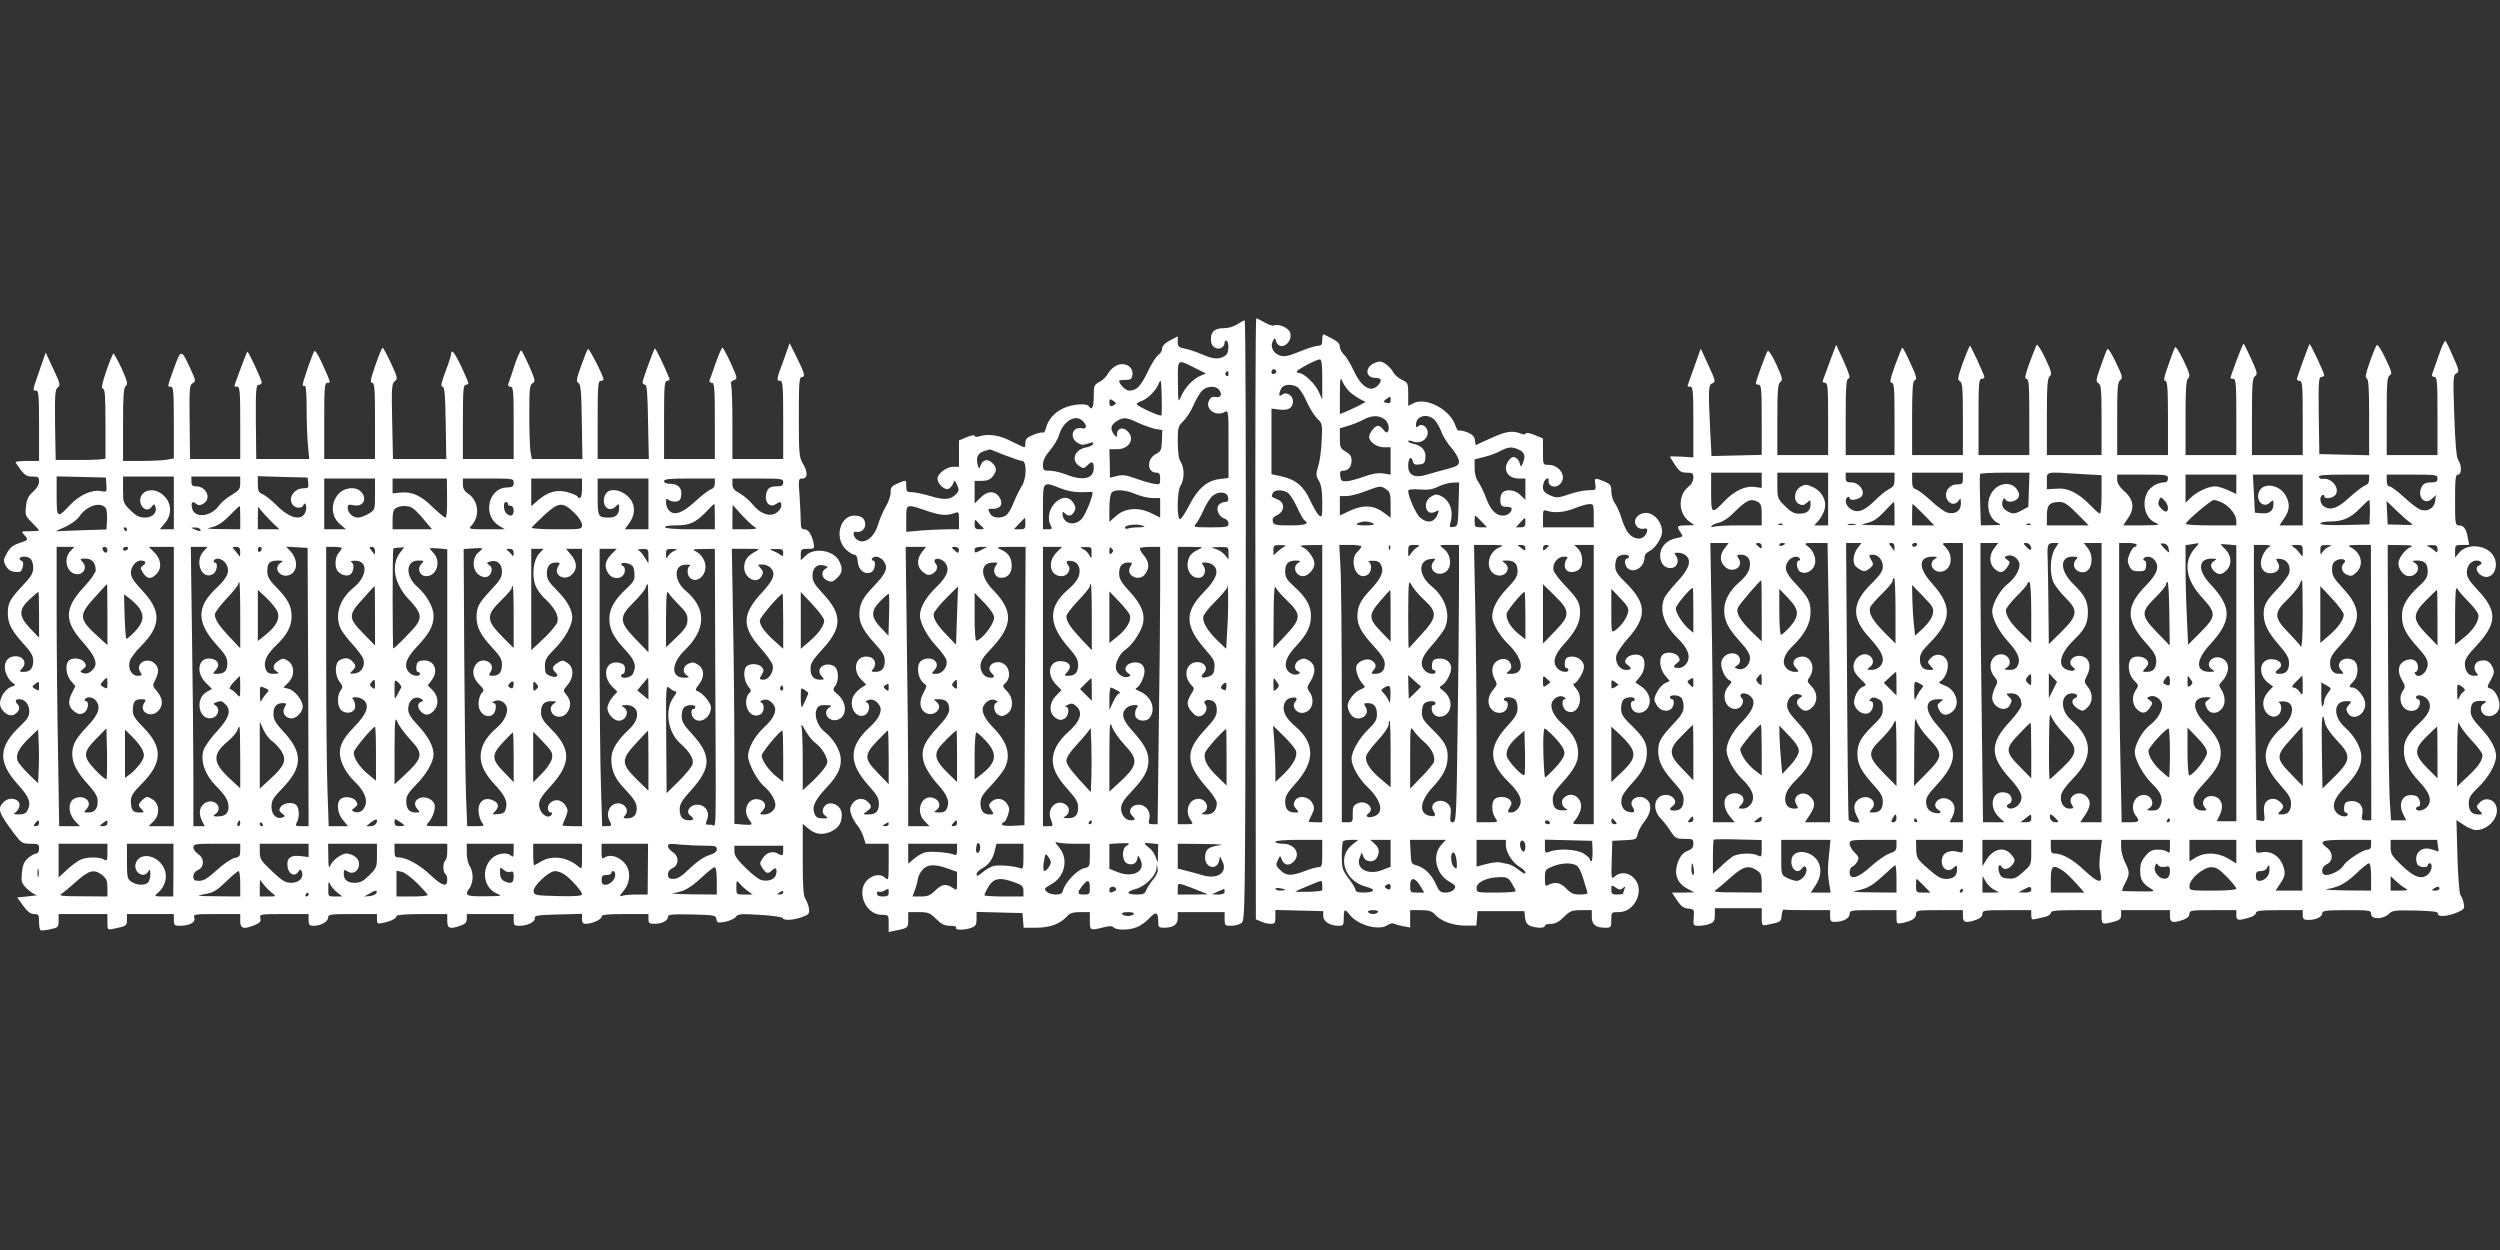
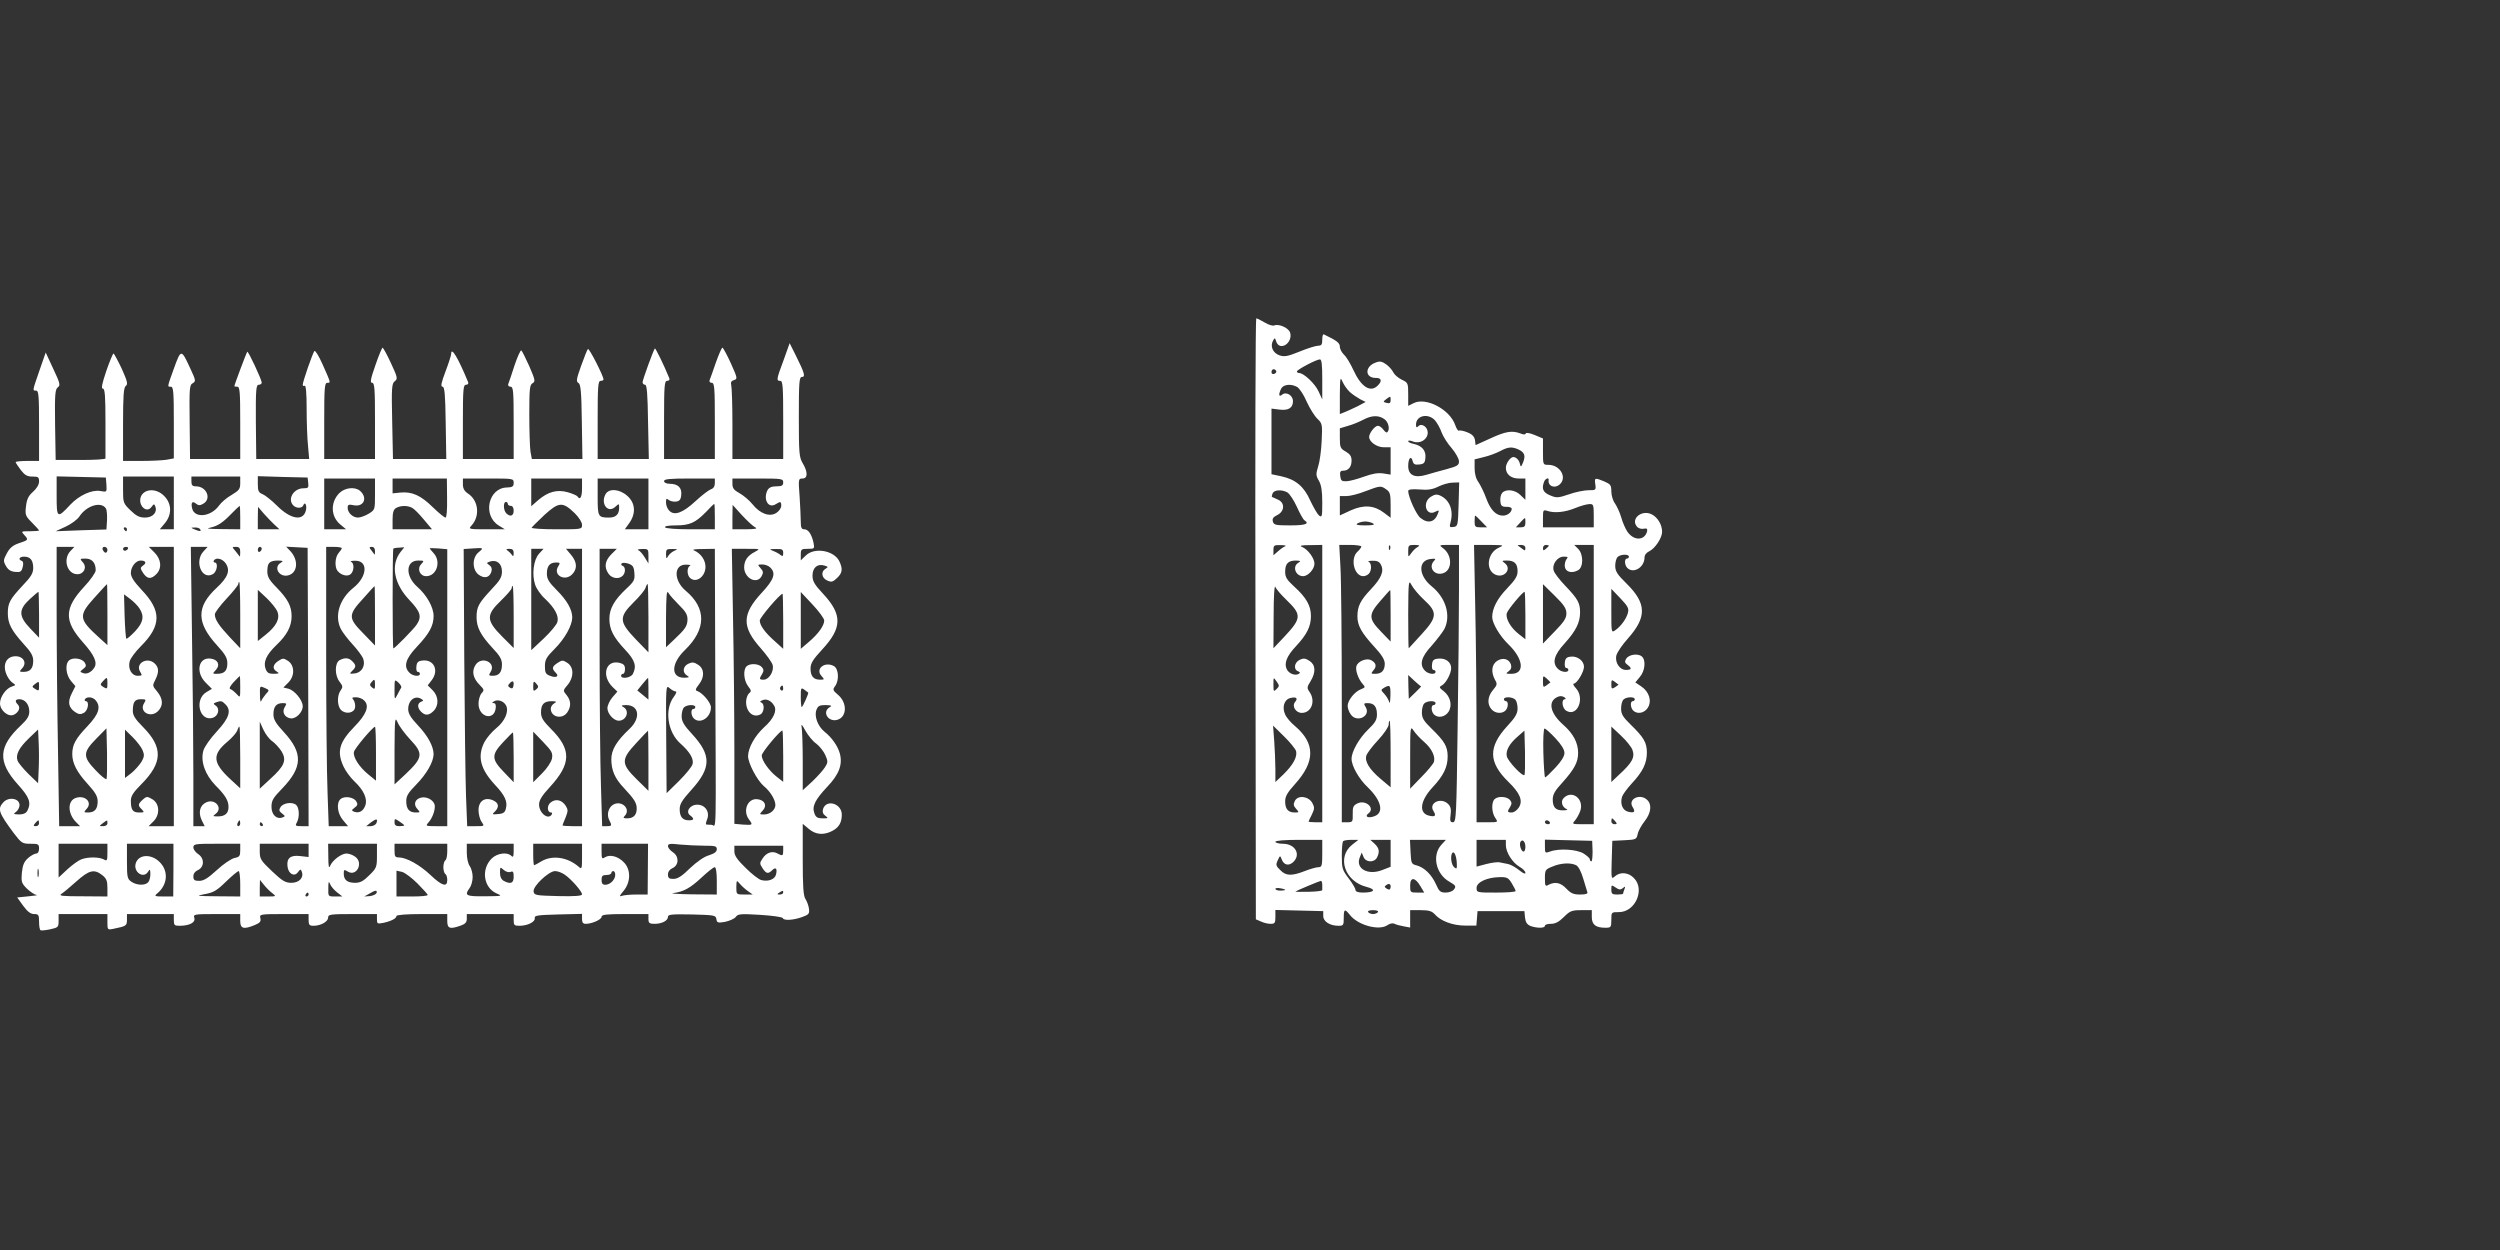
<svg xmlns="http://www.w3.org/2000/svg" version="1.0" width="1280pt" height="640pt" viewBox="0 0 1280 640" preserveAspectRatio="xMidYMid meet">
  <rect x="0" y="0" width="1280" height="640" fill="#333333" stroke="none" />
  <g transform="translate(0,640) scale(0.1,-0.1)" fill="#ffffff" stroke="none">
    <path d="M6428 3232 l2 -1539 26 -11 c14 -7 36 -12 49 -12 22 0 25 4 25 35 l0 36 122 -3 123 -3 0 -25 c0 -28 34 -50 78 -50 25 0 27 3 27 40 0 46 5 49 31 16 42 -54 152 -83 194 -52 12 8 26 11 35 6 8 -4 30 -10 48 -13 l32 -6 0 44 0 45 53 0 c43 0 58 -5 73 -21 30 -35 93 -58 156 -58 l57 0 3 37 3 37 120 0 120 0 3 -33 c3 -24 10 -35 28 -43 33 -12 74 -12 74 1 0 6 14 10 31 10 22 0 41 10 66 35 31 31 41 35 89 35 l54 0 0 -35 c0 -39 20 -55 69 -55 29 0 31 2 31 40 0 40 0 40 39 40 84 0 135 117 76 175 -28 29 -70 32 -97 8 -18 -16 -19 -14 -16 83 l3 99 62 3 c59 3 62 4 68 32 3 16 20 46 36 66 32 41 38 84 13 108 -36 36 -101 5 -75 -36 16 -25 9 -32 -23 -24 -29 7 -42 41 -31 77 4 12 27 43 50 68 56 60 77 103 77 158 0 51 -16 78 -83 143 -40 39 -49 54 -49 82 0 19 5 39 12 46 15 15 58 16 58 2 0 -5 -4 -10 -10 -10 -14 0 -13 -33 2 -48 20 -20 56 -14 74 13 23 35 8 83 -32 110 l-31 21 23 28 c27 31 32 87 10 105 -20 17 -67 10 -80 -12 -9 -14 -7 -21 7 -31 24 -18 21 -26 -8 -26 -33 0 -58 39 -49 75 4 15 30 54 59 86 97 109 96 179 -6 280 -49 48 -59 64 -59 92 0 18 5 38 12 45 15 15 58 16 58 2 0 -5 -4 -10 -10 -10 -14 0 -13 -33 2 -48 31 -31 88 3 88 54 0 13 10 25 25 32 29 14 65 68 65 99 0 36 -22 73 -52 89 -51 27 -111 -22 -77 -62 7 -9 23 -14 35 -11 16 3 20 0 17 -14 -13 -48 -68 -49 -101 -1 -10 15 -24 47 -31 72 -7 25 -22 57 -32 72 -11 14 -19 42 -19 62 0 32 -4 37 -36 51 -49 20 -51 20 -46 -15 4 -29 3 -30 -35 -30 -21 0 -67 -9 -100 -21 -56 -19 -64 -19 -97 -5 -36 15 -44 34 -30 70 6 16 25 23 23 9 -5 -33 33 -47 59 -21 36 36 -2 98 -60 98 -28 0 -28 0 -28 68 l0 67 -43 18 c-24 10 -43 13 -45 8 -2 -7 -12 -7 -28 0 -43 16 -76 10 -154 -26 l-75 -34 -3 25 c-3 18 -13 30 -38 40 -19 8 -39 12 -44 9 -4 -3 -13 10 -19 28 -27 80 -149 145 -213 113 l-28 -14 0 59 c0 57 -1 60 -33 75 -18 9 -37 25 -43 37 -5 11 -21 30 -36 41 -22 16 -34 18 -54 10 -57 -20 -57 -79 0 -79 29 1 34 -16 10 -39 -37 -38 -85 -7 -124 78 -15 33 -37 70 -49 80 -11 11 -21 29 -21 41 0 19 -15 31 -82 63 -5 2 -8 -10 -8 -27 0 -25 -4 -31 -21 -31 -11 0 -54 -13 -95 -30 -62 -25 -78 -28 -104 -19 -33 12 -48 46 -32 75 9 16 10 15 16 -4 17 -52 85 -10 72 43 -6 25 -56 48 -81 39 -8 -4 -31 3 -50 15 -20 12 -39 21 -43 21 -4 0 -6 -692 -4 -1538z m342 1226 l0 -103 -19 41 c-18 40 -76 94 -99 94 -7 0 -12 4 -12 8 0 9 100 62 118 62 9 0 12 -27 12 -102z m-236 43 c3 -5 -1 -11 -9 -15 -9 -3 -15 0 -15 9 0 16 16 20 24 6z m377 -108 c13 -12 37 -28 53 -37 l28 -14 -41 -22 c-23 -11 -53 -25 -66 -30 l-25 -10 0 98 c1 89 2 95 14 67 7 -16 24 -40 37 -52z m-270 26 c11 -6 34 -39 49 -75 16 -35 41 -75 55 -88 25 -24 26 -28 22 -113 -2 -48 -10 -107 -18 -131 -12 -39 -12 -47 4 -74 12 -21 17 -52 17 -110 0 -74 -1 -79 -17 -67 -9 8 -28 42 -44 75 -32 73 -75 109 -147 125 l-52 11 0 168 0 168 40 -5 c46 -6 70 8 70 43 0 30 -35 51 -56 33 -17 -14 -19 2 -4 32 12 21 50 25 81 8z m479 -68 c0 -14 -5 -18 -20 -14 -19 5 -20 6 -3 19 23 17 23 17 23 -5z m-32 -97 c21 -14 30 -53 15 -67 -3 -4 -12 2 -20 13 -8 11 -20 20 -28 20 -16 0 -45 -38 -45 -57 0 -25 39 -53 75 -53 l35 0 0 -70 0 -70 -38 6 c-26 4 -56 -1 -97 -16 -33 -12 -73 -23 -90 -24 -26 -1 -30 3 -33 27 -3 21 1 27 15 27 27 0 43 20 43 52 0 22 -8 33 -30 46 -27 15 -30 22 -30 68 l0 51 43 13 c23 6 58 21 77 31 43 23 79 24 108 3z m259 -6 c11 -13 27 -41 34 -62 8 -21 31 -58 52 -81 20 -24 37 -54 37 -67 0 -20 -8 -25 -63 -40 -34 -9 -81 -22 -104 -29 -60 -18 -93 -2 -93 45 0 40 15 56 23 25 4 -16 12 -20 34 -17 23 2 29 8 31 34 4 37 -18 62 -59 71 -16 3 -29 9 -29 14 0 5 12 4 26 -2 35 -13 74 11 74 46 0 29 -31 50 -48 33 -9 -9 -12 -7 -12 8 0 47 62 60 97 22z m427 -149 c32 -15 38 -32 24 -67 -10 -24 -12 -25 -16 -7 -4 19 -19 35 -34 35 -15 0 -38 -33 -38 -55 0 -33 26 -55 66 -55 l34 0 0 -55 0 -54 -25 24 c-27 28 -76 33 -94 11 -7 -8 -11 -27 -9 -43 2 -23 8 -28 31 -28 15 1 27 -4 27 -10 0 -18 -22 -35 -45 -35 -35 0 -63 28 -85 87 -11 31 -30 69 -40 84 -13 17 -20 43 -20 72 l0 45 48 12 c26 6 63 20 82 30 41 22 60 24 94 9z m-306 -281 c-3 -109 -4 -113 -26 -116 -20 -3 -22 -1 -15 25 16 60 -5 113 -52 135 -19 9 -29 7 -50 -6 -45 -30 -23 -102 24 -76 18 9 20 8 14 -7 -16 -47 -51 -56 -90 -25 -21 15 -63 109 -63 138 0 8 18 11 58 8 43 -4 67 0 97 15 22 11 55 20 73 20 l33 1 -3 -112z m-370 76 c19 -13 22 -24 22 -80 l0 -65 -33 25 c-51 39 -104 43 -171 13 l-56 -26 0 50 0 49 34 0 c18 0 62 11 97 25 77 29 79 29 107 9z m-507 -15 c11 -6 33 -39 49 -74 15 -34 33 -66 39 -69 28 -18 4 -26 -73 -26 -75 0 -84 2 -89 20 -4 14 2 23 21 32 40 19 42 64 5 80 -15 7 -29 13 -31 14 -1 0 0 9 4 18 7 18 46 21 75 5z m1569 -119 l0 -60 -130 0 -130 0 0 46 c0 43 1 45 23 38 36 -12 90 -7 143 15 27 11 59 20 72 20 20 1 22 -3 22 -59z m-575 -30 l29 -30 -32 0 c-29 0 -32 3 -32 30 0 17 1 30 3 30 2 0 16 -13 32 -30z m225 -5 c0 -20 -5 -25 -25 -25 l-24 0 22 24 c28 30 27 30 27 1z m-780 -5 c11 -7 -1 -10 -40 -10 -39 0 -51 3 -40 10 8 5 26 10 40 10 14 0 32 -5 40 -10z m-450 -117 c-8 -3 -25 -15 -37 -26 l-23 -20 0 26 c0 25 3 27 38 26 20 0 30 -3 22 -6z m190 -703 l0 -710 -35 0 c-19 0 -35 2 -35 3 0 2 7 19 17 37 14 30 14 36 2 59 -20 35 -73 41 -89 11 -9 -18 -8 -25 6 -41 16 -18 16 -19 -7 -19 -34 0 -49 18 -49 57 0 25 11 45 50 88 104 115 105 208 1 297 -22 18 -45 45 -51 60 -17 37 -5 76 26 84 31 8 41 -1 25 -20 -18 -21 3 -56 34 -56 50 0 72 61 40 107 -14 20 -14 25 5 55 28 46 26 84 -5 104 -21 14 -31 15 -50 6 -28 -13 -34 -49 -9 -59 11 -4 12 -8 4 -13 -18 -11 -49 0 -61 22 -16 30 -2 68 46 119 56 60 77 101 77 155 0 53 -24 95 -87 152 -36 33 -45 47 -45 74 0 42 15 58 55 58 25 -1 27 -2 13 -11 -33 -19 -15 -69 24 -69 25 0 58 36 58 64 0 28 -34 74 -64 86 -15 6 -3 9 42 9 l62 1 0 -710z m200 702 c0 -5 -9 -17 -20 -27 -38 -35 -17 -125 30 -125 9 0 21 5 28 12 16 16 15 55 0 61 -7 3 1 6 19 6 23 1 36 -5 43 -20 18 -32 3 -69 -51 -126 -54 -57 -69 -87 -69 -139 0 -47 21 -84 86 -155 39 -42 54 -67 54 -87 0 -35 -16 -52 -49 -52 -22 0 -23 1 -9 18 18 20 14 38 -12 52 -23 12 -67 -5 -75 -30 -7 -21 10 -68 32 -92 14 -16 14 -18 -9 -27 -32 -12 -68 -57 -68 -85 0 -12 7 -32 16 -44 31 -45 105 -8 76 38 -11 18 -10 20 11 20 32 0 47 -18 47 -58 0 -27 -9 -43 -46 -78 -46 -45 -84 -112 -84 -149 0 -37 38 -104 84 -147 69 -67 83 -129 33 -147 -32 -12 -52 -2 -31 14 37 27 -14 73 -57 51 -20 -10 -24 -19 -23 -54 1 -40 -1 -42 -28 -42 l-28 0 0 598 c0 328 -3 648 -7 710 l-6 112 56 0 c32 0 57 -4 57 -8z m147 -14 c-3 -8 -6 -5 -6 6 -1 11 2 17 5 13 3 -3 4 -12 1 -19z m141 11 c-10 -5 -24 -19 -33 -32 -15 -21 -15 -21 -15 11 0 30 2 32 33 32 26 -1 29 -2 15 -11z m212 -217 c0 -126 -3 -445 -7 -710 -6 -449 -7 -482 -24 -482 -14 0 -16 7 -12 38 4 28 0 43 -12 55 -36 37 -102 7 -76 -35 16 -25 9 -32 -23 -24 -53 13 -45 76 18 144 57 61 78 104 78 159 0 51 -16 78 -83 143 -40 39 -49 54 -49 82 0 19 5 39 12 46 15 15 58 16 58 2 0 -5 -4 -10 -10 -10 -14 0 -13 -33 2 -48 20 -20 56 -14 74 13 21 32 11 78 -24 106 -24 19 -25 21 -9 30 21 12 47 61 47 88 0 31 -28 52 -64 49 -25 -2 -32 -8 -34 -30 -2 -16 1 -28 7 -28 6 0 11 -4 11 -10 0 -16 -37 -12 -54 6 -30 30 -20 70 34 128 27 31 56 69 65 85 35 69 8 161 -66 220 -67 55 -70 132 -4 139 24 3 28 1 18 -9 -31 -31 -2 -76 42 -65 52 13 53 95 1 131 -19 14 -17 15 32 15 l52 0 0 -228z m204 214 c-59 -26 -70 -114 -18 -138 46 -21 87 30 48 59 -16 12 -15 13 12 13 38 0 54 -16 54 -55 0 -25 -12 -44 -54 -88 -50 -52 -76 -102 -76 -147 1 -32 39 -97 84 -140 77 -75 84 -150 14 -150 -29 0 -30 1 -14 13 13 9 16 20 12 35 -10 29 -42 37 -71 18 -28 -19 -32 -56 -11 -96 13 -22 12 -27 -10 -53 -28 -33 -31 -73 -7 -99 18 -21 53 -24 71 -6 15 15 16 48 2 48 -5 0 -10 5 -10 10 0 14 43 13 58 -2 7 -7 12 -27 12 -45 0 -26 -11 -46 -54 -92 -97 -106 -95 -184 6 -283 61 -59 77 -98 54 -133 -9 -14 -25 -25 -36 -25 -23 0 -24 4 -8 29 9 15 9 23 -1 35 -16 19 -62 21 -79 4 -17 -17 -15 -69 4 -96 15 -22 15 -22 -40 -22 l-56 0 0 403 c0 221 -3 540 -7 710 l-6 307 79 0 c75 -1 77 -1 48 -14z m136 -2 c0 -14 -3 -15 -17 -3 -10 7 -20 15 -22 16 -2 2 5 3 17 3 14 0 22 -6 22 -16z m120 12 c0 -2 -7 -9 -15 -16 -12 -10 -15 -10 -15 4 0 9 7 16 15 16 8 0 15 -2 15 -4z m230 -711 l0 -715 -57 0 c-54 0 -55 1 -40 18 9 10 22 33 28 50 21 61 -42 110 -85 66 -17 -17 -8 -47 16 -57 7 -3 -1 -6 -18 -6 -39 -1 -54 15 -54 56 0 25 11 45 50 87 61 68 80 104 80 151 0 52 -25 99 -76 144 -66 58 -80 117 -33 141 13 7 25 8 37 1 9 -6 11 -11 5 -11 -21 0 -15 -48 8 -60 56 -31 95 66 47 117 -12 13 -16 23 -10 23 16 0 52 60 52 86 0 30 -33 56 -67 52 -22 -2 -29 -9 -31 -30 -2 -16 1 -28 7 -28 6 0 11 -4 11 -10 0 -16 -37 -12 -54 6 -30 30 -20 70 35 130 58 64 79 107 79 159 0 48 -12 69 -75 135 -29 30 -56 65 -60 78 -10 33 19 72 51 72 22 0 24 -2 14 -14 -6 -8 -10 -25 -8 -38 4 -27 36 -35 67 -18 29 15 29 82 1 110 l-20 20 50 0 50 0 0 -715z m-869 434 c70 -64 68 -89 -13 -177 -34 -37 -63 -69 -65 -71 -2 -2 -3 76 -3 175 1 170 2 177 17 149 8 -16 37 -51 64 -76z m-706 1 c81 -78 80 -95 -11 -192 l-54 -57 1 167 c0 100 4 159 9 147 4 -11 29 -40 55 -65z m1435 -71 c0 -24 -13 -44 -60 -92 l-60 -62 0 152 0 152 60 -59 c48 -47 60 -66 60 -91z m-900 -11 l0 -133 -50 52 c-64 66 -64 86 -2 157 26 30 48 55 50 55 1 1 2 -59 2 -131z m1215 15 c-7 -30 -36 -70 -65 -90 -20 -14 -20 -11 -20 99 l0 113 46 -48 c38 -40 45 -52 39 -74z m-525 -14 l0 -122 -32 25 c-44 34 -71 82 -63 109 6 19 81 109 91 109 2 0 4 -55 4 -121z m-534 -364 c1 0 -13 -14 -31 -32 l-32 -31 -2 61 -1 61 32 -30 c18 -16 33 -29 34 -29z m662 21 c-2 -1 -11 -8 -20 -15 -16 -12 -18 -10 -18 19 0 32 0 33 20 15 11 -10 19 -19 18 -19z m-1402 -34 c-15 -15 -16 -13 -16 23 0 39 0 39 16 16 15 -21 15 -24 0 -39z m1751 23 c1 0 -7 -6 -17 -13 -18 -11 -20 -9 -20 14 0 24 2 25 18 13 9 -7 18 -14 19 -14z m-1168 -57 c-1 -29 -3 -44 -6 -33 -3 11 -14 30 -25 42 -19 20 -19 21 -1 32 30 17 33 13 32 -41z m1 -299 l0 -170 -51 43 c-58 49 -83 90 -73 120 3 11 30 47 60 79 30 32 54 68 54 79 0 11 2 20 5 20 3 0 5 -77 5 -171z m-484 15 c7 -29 -15 -70 -65 -119 l-41 -39 0 65 c0 36 -3 102 -6 145 l-6 79 56 -55 c31 -30 59 -65 62 -76z m656 47 c39 -34 59 -76 49 -104 -4 -9 -32 -44 -64 -76 l-57 -59 0 161 c0 157 1 161 18 136 9 -14 33 -40 54 -58z m1066 -40 c14 -39 -1 -66 -71 -130 l-37 -35 0 142 0 142 50 -47 c27 -25 53 -58 58 -72z m-394 59 c30 -32 46 -58 46 -75 0 -17 -16 -43 -46 -75 -26 -28 -49 -50 -53 -50 -3 0 -7 56 -9 125 -2 72 1 125 6 125 5 0 30 -22 56 -50z m-159 -188 c-9 -10 -83 69 -90 95 -7 30 13 66 59 105 l31 27 3 -111 c1 -61 0 -113 -3 -116z m465 -237 c10 -12 10 -15 -4 -15 -9 0 -16 7 -16 15 0 8 2 15 4 15 2 0 9 -7 16 -15z m-335 -5 c3 -5 -1 -10 -9 -10 -9 0 -16 5 -16 10 0 6 4 10 9 10 6 0 13 -4 16 -10z m-1165 -160 c0 -63 -2 -70 -20 -70 -10 0 -42 -9 -70 -20 -67 -26 -96 -25 -125 5 -22 21 -24 27 -13 50 12 26 12 26 20 6 11 -30 35 -36 58 -16 43 39 12 95 -52 95 -21 0 -38 5 -38 10 0 6 47 10 120 10 l120 0 0 -70z m153 45 c-80 -64 -38 -188 74 -216 51 -13 41 -29 -19 -29 -25 0 -38 5 -38 14 0 7 -16 34 -35 59 -32 42 -35 51 -35 115 0 38 3 72 7 75 3 4 22 7 42 7 l36 0 -32 -25z m197 -44 l0 -69 -44 -17 c-73 -28 -137 8 -114 65 l10 25 9 -22 c11 -29 54 -31 69 -4 15 30 12 48 -12 71 l-22 20 52 0 52 0 0 -69z m261 45 c-51 -54 -30 -152 41 -191 31 -18 34 -23 23 -38 -7 -10 -25 -17 -43 -17 -27 0 -34 6 -50 43 -23 50 -59 85 -98 96 -28 7 -29 10 -32 69 l-3 62 92 0 92 0 -22 -24z m329 -3 c0 -37 34 -90 70 -111 16 -9 30 -23 30 -30 0 -9 -11 -4 -31 12 -17 14 -43 29 -57 32 -15 3 -35 7 -45 9 -10 2 -41 -2 -68 -9 l-49 -13 0 68 0 69 75 0 75 0 0 -27z m100 -9 c0 -13 -4 -24 -9 -24 -13 0 -24 37 -16 50 10 16 25 1 25 -26z m344 -22 c0 -28 -2 -52 -6 -52 -5 0 -8 5 -8 10 0 6 -15 19 -32 30 -36 22 -127 27 -172 10 -25 -9 -26 -8 -26 26 l0 35 121 -3 121 -3 2 -53z m-695 -66 c1 -24 -1 -27 -14 -16 -15 13 -21 61 -8 74 10 9 21 -21 22 -58z m611 -6 c12 -6 26 -34 36 -68 9 -31 19 -63 21 -69 4 -9 -7 -13 -37 -13 -34 0 -47 6 -70 30 -29 31 -58 37 -91 20 -17 -10 -19 -7 -19 34 0 41 2 45 38 59 43 19 95 21 122 7z m-330 -92 c11 -18 20 -36 20 -40 0 -5 -45 -8 -100 -8 -98 0 -100 0 -100 24 0 29 53 54 118 55 37 1 45 -3 62 -31z m-467 -16 l19 -32 -36 0 c-35 0 -36 1 -36 36 0 45 25 44 53 -4z m-503 8 c0 -11 0 -23 0 -27 0 -5 -32 -8 -70 -9 -39 -1 -69 0 -68 1 6 5 123 54 131 55 4 0 7 -9 7 -20z m348 -20 c-2 -6 -8 -6 -18 0 -13 9 -13 11 0 20 15 10 25 0 18 -20z m1191 3 c12 10 14 9 8 -6 -4 -10 -7 -21 -7 -23 0 -2 -13 -4 -30 -4 -26 0 -30 4 -30 26 0 24 1 24 22 10 17 -12 25 -13 37 -3z m-1729 -9 c0 -2 -11 -4 -25 -4 -14 0 -25 4 -25 9 0 4 11 6 25 3 14 -2 25 -6 25 -8z m475 -114 c-3 -5 -15 -10 -25 -10 -10 0 -22 5 -25 10 -4 6 7 10 25 10 18 0 29 -4 25 -10z" />
-     <path d="M6335 4740 c-16 -11 -45 -20 -63 -20 -52 0 -72 -16 -72 -55 0 -24 6 -37 21 -45 23 -13 49 2 49 27 0 8 5 11 10 8 14 -9 12 -61 -3 -73 -28 -23 -63 -23 -118 2 -31 13 -73 28 -93 31 -31 6 -36 11 -36 35 l0 28 -40 -21 c-26 -14 -40 -29 -40 -42 0 -11 -9 -26 -19 -32 -11 -7 -36 -46 -55 -87 -36 -75 -57 -96 -95 -96 -17 0 -51 33 -51 50 0 3 15 5 33 5 27 0 32 4 35 27 5 40 -37 65 -79 48 -16 -7 -37 -26 -45 -41 -8 -16 -28 -36 -44 -44 -28 -15 -30 -19 -30 -75 0 -55 -10 -75 -25 -50 -11 17 -87 11 -132 -11 -46 -22 -78 -59 -88 -102 -4 -15 -11 -25 -15 -22 -5 3 -27 -2 -49 -11 -32 -13 -41 -21 -41 -40 0 -13 -2 -24 -5 -24 -3 0 -34 14 -68 31 -61 32 -118 40 -166 24 -12 -3 -21 -2 -21 4 0 5 -18 2 -40 -7 l-40 -17 0 -67 0 -68 -29 0 c-35 0 -81 -35 -81 -61 0 -26 36 -60 56 -52 8 3 19 15 24 27 7 20 8 20 20 -6 11 -24 11 -31 -4 -47 -28 -30 -61 -33 -132 -11 -37 11 -79 20 -95 20 -26 0 -29 4 -29 30 0 35 2 34 -44 15 -30 -13 -36 -20 -36 -46 0 -17 -11 -50 -25 -73 -14 -24 -32 -66 -40 -94 -21 -70 -78 -105 -113 -70 -16 16 -15 41 1 35 21 -7 47 13 47 36 0 32 -18 47 -56 47 -73 0 -103 -113 -45 -171 16 -16 36 -29 45 -29 10 0 16 -12 18 -37 3 -43 38 -69 70 -52 19 10 25 59 7 59 -5 0 -7 5 -4 10 11 18 44 10 61 -15 22 -34 11 -60 -51 -125 -58 -60 -75 -92 -75 -146 0 -46 20 -83 80 -150 39 -42 50 -62 50 -87 0 -39 -15 -57 -49 -57 -19 0 -22 3 -13 12 22 22 14 57 -15 64 -69 18 -97 -64 -40 -119 l22 -22 -30 -20 c-16 -11 -34 -32 -39 -46 -19 -56 21 -112 64 -89 22 12 27 56 8 63 -9 3 -7 7 6 12 20 9 44 -2 59 -27 17 -26 -2 -68 -50 -111 -109 -100 -110 -184 -4 -301 40 -44 51 -64 51 -89 0 -41 -15 -57 -54 -57 -30 0 -30 0 -8 16 26 18 27 27 6 48 -23 24 -61 20 -80 -9 -13 -20 -14 -31 -5 -57 6 -18 20 -41 30 -53 10 -11 24 -37 31 -57 l12 -38 59 0 59 0 0 -96 c0 -87 -1 -94 -16 -80 -21 22 -56 20 -87 -4 -68 -54 -20 -184 68 -184 35 0 35 -1 35 -44 l0 -44 33 7 c66 13 67 14 67 56 l0 39 54 0 c48 0 58 -4 89 -35 27 -27 43 -35 72 -35 21 0 34 -4 30 -10 -8 -13 46 -13 79 0 21 8 26 16 26 45 l0 36 118 -3 117 -3 3 -37 3 -38 65 0 c69 0 123 20 158 59 14 16 31 21 68 21 l48 0 0 -45 c0 -49 1 -50 66 -34 34 9 48 9 57 0 15 -15 81 -14 120 3 18 7 45 27 61 44 34 37 46 33 46 -14 0 -31 2 -34 31 -34 46 0 69 16 69 50 l0 30 120 0 120 0 0 -35 c0 -33 2 -35 33 -35 18 0 42 6 53 14 19 14 19 43 22 1550 2 845 -1 1536 -5 1536 -4 0 -21 -9 -38 -20z m-211 -227 l50 -25 -30 -13 c-37 -16 -78 -60 -97 -105 -15 -34 -15 -32 -16 73 -1 124 -6 120 93 70z m166 -29 c0 -8 -5 -12 -10 -9 -6 4 -8 11 -5 16 9 14 15 11 15 -7z m-344 -211 c-6 -7 -126 48 -126 58 0 4 9 11 20 14 33 10 76 52 91 87 13 32 14 29 17 -61 1 -51 1 -96 -2 -98z m292 135 c22 -22 15 -46 -12 -41 -17 4 -27 -1 -35 -16 -24 -43 32 -86 78 -61 21 11 21 10 21 -163 l0 -174 -46 -6 c-63 -7 -111 -48 -154 -132 -19 -38 -41 -71 -47 -73 -19 -6 -17 147 2 172 8 11 15 38 15 61 0 23 -7 50 -15 61 -10 13 -14 45 -15 100 0 76 2 82 29 108 16 16 39 51 51 80 12 28 31 61 43 74 22 24 66 29 85 10z m-531 -80 c-20 -13 -27 -9 -27 12 0 18 3 19 20 8 14 -9 16 -14 7 -20z m-163 -84 c23 -22 20 -43 -4 -37 -47 12 -67 -45 -25 -73 20 -13 31 -14 56 -5 23 8 30 8 26 -2 -2 -6 -19 -15 -37 -18 -59 -12 -78 -66 -33 -96 19 -13 24 -12 41 5 23 23 32 19 32 -14 0 -55 -54 -68 -140 -34 -28 11 -66 20 -85 20 -32 0 -35 2 -35 31 0 21 11 44 35 72 20 23 41 58 47 79 22 73 85 110 122 72z m284 -9 c28 -13 68 -27 87 -31 l36 -6 -2 -54 c-2 -48 -6 -56 -28 -67 -51 -24 -50 -97 0 -97 15 0 19 -7 19 -31 0 -30 -2 -31 -32 -26 -18 3 -60 15 -93 27 -48 18 -67 20 -96 13 l-36 -9 -1 73 -2 73 39 0 c64 0 95 55 52 94 -28 25 -57 9 -52 -29 1 -5 -6 -1 -14 9 -24 31 -18 53 20 74 29 16 44 15 103 -13z m-685 -165 c42 -16 82 -30 91 -30 24 0 22 -93 -2 -128 -10 -15 -29 -53 -42 -85 -12 -32 -31 -62 -41 -67 -29 -16 -67 -12 -79 9 -14 27 -14 27 16 26 38 0 52 26 31 59 -23 35 -61 34 -98 -3 l-29 -29 0 58 0 58 37 0 c26 0 42 6 55 22 23 29 23 45 -2 70 -23 23 -48 17 -60 -14 -7 -20 -8 -19 -15 8 -9 35 3 58 36 67 13 4 25 7 26 8 1 1 35 -12 76 -29z m289 -171 c31 -12 72 -20 102 -19 28 1 54 1 58 1 12 -2 -32 -114 -54 -138 -38 -41 -98 -23 -98 28 0 10 3 10 12 1 18 -18 36 -15 48 9 9 16 8 26 -5 45 -49 75 -158 -35 -115 -117 9 -16 7 -19 -15 -19 l-25 0 0 115 c0 132 -1 131 92 94z m383 -29 c26 -11 64 -20 86 -20 l39 0 0 -50 0 -50 -38 19 c-70 36 -139 32 -187 -10 l-35 -31 0 69 c0 40 5 74 12 81 18 18 70 15 123 -8z m473 -17 c3 -17 -2 -23 -16 -23 -11 0 -25 -7 -32 -15 -17 -20 0 -61 29 -70 12 -3 21 -15 21 -26 0 -17 -8 -19 -92 -19 -87 0 -90 1 -75 18 9 10 27 43 41 74 14 31 35 63 48 72 32 23 72 17 76 -11z m-1541 -69 c71 -24 100 -26 146 -9 15 6 17 1 17 -39 l0 -46 -58 0 c-33 0 -93 -3 -135 -6 l-77 -7 0 67 c0 78 -2 77 107 40z m503 -64 c0 -27 -3 -30 -29 -30 l-30 0 27 29 c15 16 28 29 30 30 1 0 2 -12 2 -29z m-221 -17 c12 -11 10 -13 -12 -13 -23 0 -27 4 -27 27 0 23 2 25 13 13 6 -8 18 -21 26 -27z m830 1 c2 -2 -12 -4 -32 -4 -19 0 -42 -3 -51 -6 -9 -3 -16 -1 -16 4 0 18 80 22 99 6z m-1138 -130 c-29 -37 -27 -78 5 -103 20 -16 30 -18 46 -10 25 13 33 36 19 53 -22 26 17 36 43 10 32 -32 20 -72 -39 -129 -55 -53 -85 -105 -85 -147 1 -38 36 -105 83 -155 25 -27 48 -58 52 -71 10 -33 -18 -72 -52 -72 -26 0 -26 0 -7 21 33 37 -17 75 -65 49 -34 -18 -24 -100 15 -123 9 -5 8 -16 -8 -45 -25 -44 -19 -85 12 -102 44 -24 93 28 54 57 -16 12 -15 13 12 13 38 0 54 -16 54 -52 0 -21 -16 -46 -59 -92 -77 -82 -91 -126 -66 -193 10 -26 38 -68 61 -93 52 -56 67 -91 54 -125 -8 -20 -16 -25 -42 -25 -27 1 -30 2 -15 11 25 15 21 48 -8 61 -63 29 -104 -64 -50 -117 l24 -25 -54 0 -55 0 0 228 c0 125 -3 446 -7 715 l-6 487 52 0 52 0 -20 -26z m189 11 c0 -8 -3 -15 -6 -15 -3 0 -12 7 -20 15 -14 13 -13 15 5 15 12 0 21 -6 21 -15z m116 0 c-35 -18 -36 -18 -36 0 0 10 10 15 33 15 l32 0 -29 -15z m222 -697 l-3 -713 -57 -3 c-36 -2 -58 1 -58 8 0 5 4 10 9 10 5 0 15 16 21 35 10 30 9 40 -4 60 -19 29 -57 33 -81 9 -14 -15 -14 -18 0 -40 15 -23 14 -24 -8 -24 -32 0 -47 18 -47 58 0 27 11 45 54 90 29 31 61 71 70 89 33 66 15 132 -57 206 -49 49 -66 90 -50 115 15 25 39 36 59 27 13 -5 15 -9 7 -12 -21 -8 -15 -51 8 -63 16 -9 26 -8 45 5 34 22 34 83 -1 117 -21 21 -23 27 -11 37 43 36 20 111 -34 111 -37 0 -57 -31 -35 -54 20 -20 19 -26 -4 -26 -29 0 -51 27 -51 61 0 23 13 45 54 87 113 120 116 193 10 302 -69 71 -67 140 3 140 21 0 23 -2 13 -14 -20 -25 -8 -61 21 -64 34 -4 59 21 59 59 0 42 -16 68 -53 84 -31 14 -29 14 46 15 l78 0 -3 -712z m161 683 c-48 -49 -33 -121 26 -121 31 0 52 35 34 56 -16 19 -6 28 25 20 31 -8 43 -47 26 -84 -6 -15 -29 -42 -51 -60 -105 -90 -103 -180 6 -302 34 -38 45 -59 45 -83 0 -39 -15 -57 -49 -57 -24 0 -24 0 -5 21 25 28 8 54 -37 54 -60 0 -72 -71 -20 -122 l26 -26 -27 -28 c-37 -37 -39 -91 -4 -114 19 -13 29 -14 45 -5 23 12 29 60 9 61 -7 0 -3 5 10 11 18 9 26 7 42 -7 37 -33 22 -78 -43 -135 -21 -18 -47 -50 -58 -71 -37 -73 -21 -134 60 -223 40 -44 51 -64 51 -89 0 -41 -15 -57 -54 -56 -17 0 -25 3 -18 6 24 10 33 40 16 57 -43 43 -106 -5 -85 -65 14 -41 15 -39 -14 -39 l-25 0 0 715 0 715 49 0 49 0 -29 -29z m180 -3 c0 -30 -1 -31 -11 -12 -5 12 -20 27 -32 32 -19 10 -18 11 12 11 30 1 32 -1 31 -31z m103 0 c-9 -9 -12 -7 -12 12 0 19 3 21 12 12 9 -9 9 -15 0 -24z m248 -190 c0 -123 -3 -442 -7 -710 l-6 -488 -25 0 c-21 0 -23 3 -18 26 10 38 -17 74 -54 74 -37 0 -57 -31 -35 -54 20 -20 19 -26 -4 -26 -29 0 -51 27 -51 61 0 23 13 45 54 87 64 68 86 108 86 157 0 47 -20 83 -80 151 -53 57 -62 90 -34 118 8 9 27 16 41 16 21 0 23 -2 13 -14 -6 -8 -10 -25 -8 -38 4 -30 56 -38 75 -12 33 45 7 111 -55 136 -16 6 -22 12 -14 15 17 7 42 57 42 86 0 32 -22 49 -56 45 -38 -4 -55 -35 -30 -53 17 -13 17 -15 3 -20 -22 -9 -56 12 -63 39 -7 29 18 80 50 101 31 21 74 83 86 125 15 53 -4 104 -66 171 -43 46 -54 66 -54 92 0 39 15 57 47 57 21 0 22 -2 11 -20 -29 -46 45 -83 76 -38 23 32 20 62 -9 96 -13 16 -22 32 -18 36 3 3 28 6 55 6 l48 0 0 -222z m193 207 c-17 -7 -36 -22 -42 -34 -28 -52 2 -116 51 -109 26 3 37 40 18 64 -10 12 -8 14 13 14 14 0 33 -7 42 -17 28 -27 11 -71 -50 -133 -103 -105 -100 -176 11 -301 38 -43 45 -56 42 -87 -2 -30 -8 -38 -30 -46 -34 -12 -46 -2 -24 19 23 24 4 55 -34 55 -57 0 -75 -70 -31 -117 17 -17 17 -19 -1 -48 -24 -40 -23 -58 5 -91 17 -20 29 -25 45 -20 25 8 38 42 23 60 -16 19 14 30 40 16 13 -8 19 -21 19 -46 0 -28 -10 -46 -59 -98 -106 -114 -103 -174 14 -306 25 -28 45 -60 45 -71 0 -38 -19 -59 -53 -59 -27 1 -29 2 -14 11 33 19 14 69 -27 69 -49 0 -72 -62 -40 -108 15 -22 14 -22 -25 -22 l-41 0 0 710 0 710 68 0 c66 -1 66 -1 35 -15z m157 -17 l0 -33 -18 23 c-10 12 -31 27 -47 31 -28 9 -26 9 18 10 47 1 47 1 47 -31z m-700 -327 l0 -170 -54 57 c-56 60 -76 90 -76 117 0 9 27 45 60 79 33 35 60 68 60 74 0 7 2 12 5 12 3 0 5 -76 5 -169z m-690 6 l-5 -148 -46 48 c-50 51 -69 82 -69 108 0 10 28 45 62 80 35 35 63 63 63 62 0 -1 -2 -69 -5 -150z m1385 -46 l-7 -123 -45 43 c-49 48 -73 87 -73 118 0 11 26 46 60 79 33 33 61 66 62 73 6 53 9 -89 3 -190z m-500 49 c9 -27 -18 -73 -65 -110 l-40 -32 0 132 0 132 49 -51 c28 -29 53 -60 56 -71z m-1233 3 l-3 -108 -40 42 c-51 55 -51 85 -2 135 20 21 40 38 43 38 3 0 4 -48 2 -107z m538 -15 c0 -34 -65 -117 -92 -118 -5 0 -8 55 -8 123 l0 122 50 -52 c31 -32 50 -60 50 -75z m500 -367 l0 -59 -30 30 -30 30 27 28 c16 15 29 28 31 29 1 0 2 -26 2 -58z m-690 23 c0 -22 -2 -25 -15 -14 -12 10 -13 16 -4 26 16 20 19 18 19 -12z m1378 -19 c-2 -10 -7 -12 -17 -5 -13 7 -13 11 -1 25 15 18 24 8 18 -20z m-1728 4 c0 -18 -2 -20 -15 -9 -13 11 -13 15 -3 21 18 12 18 12 18 -12z m1170 -14 c14 -8 19 -14 12 -15 -7 0 -22 -19 -32 -42 l-20 -43 0 58 c0 31 3 57 8 57 4 -1 18 -7 32 -15z m39 -280 c72 -76 68 -104 -31 -194 l-48 -44 0 184 c1 167 2 181 14 146 8 -21 37 -62 65 -92z m-171 -158 l-3 -83 -62 68 c-42 46 -63 76 -63 93 0 17 20 47 60 90 33 35 61 70 62 77 4 26 9 -164 6 -245z m692 97 l0 -146 -44 43 c-57 54 -77 94 -65 127 7 19 84 105 107 120 1 1 2 -64 2 -144z m-1730 -1 l0 -138 -55 57 c-71 73 -72 92 -4 164 29 30 53 54 55 54 2 0 4 -62 4 -137z m350 5 l0 -132 -49 48 c-58 57 -69 87 -45 125 14 21 82 89 92 91 1 0 2 -59 2 -132z m149 77 c60 -65 53 -110 -25 -170 l-34 -26 0 120 c0 67 4 121 9 121 5 0 27 -20 50 -45z m-149 -420 c0 -8 -7 -15 -16 -15 -14 0 -14 3 -4 15 7 8 14 15 16 15 2 0 4 -7 4 -15z m690 5 c0 -5 -5 -10 -11 -10 -5 0 -7 5 -4 10 3 6 8 10 11 10 2 0 4 -4 4 -10z m-1040 -10 c0 -5 -8 -10 -17 -10 -15 0 -16 2 -3 10 19 12 20 12 20 0z m468 -126 c-6 -32 -25 -26 -20 6 3 21 8 28 14 22 6 -6 8 -18 6 -28z m488 26 l74 0 0 -59 c0 -58 -1 -60 -29 -66 -34 -7 -97 -73 -107 -110 -5 -20 -12 -25 -38 -25 -29 0 -56 14 -56 30 0 3 15 13 33 23 70 38 89 129 40 188 -21 25 -24 31 -10 26 10 -4 52 -7 93 -7z m261 -11 c-24 -14 -23 -75 2 -89 26 -13 49 -3 54 23 3 21 4 21 16 -4 29 -59 -37 -96 -117 -64 l-42 17 0 64 0 63 48 3 c54 3 64 0 39 -13z m162 -43 c-1 -48 -1 -49 -10 -19 -5 17 -20 41 -34 51 -33 26 -32 29 10 24 l35 -4 -1 -52z m-1029 23 c0 -26 -3 -30 -17 -24 -27 11 -119 18 -147 11 -13 -3 -38 -18 -55 -32 l-31 -26 0 51 0 51 125 0 125 0 0 -31z m340 -35 c0 -59 -2 -65 -17 -59 -28 11 -109 18 -137 11 -13 -3 -38 -18 -55 -32 -24 -20 -31 -22 -31 -10 0 8 13 22 29 30 33 18 56 49 65 94 l8 32 69 0 69 0 0 -66z m997 57 c-52 -8 -67 -21 -67 -62 0 -52 58 -67 71 -19 l6 25 13 -28 c26 -55 -28 -91 -103 -68 -23 7 -61 17 -84 23 l-43 11 0 64 0 63 128 -1 c89 -1 113 -4 79 -8z m-857 -86 c0 -17 -27 -51 -35 -43 -4 4 -4 26 0 49 7 40 9 41 21 24 8 -10 14 -24 14 -30z m-527 -32 l47 -17 0 -49 c0 -48 0 -48 -22 -33 -33 23 -56 20 -90 -14 -24 -24 -38 -30 -73 -30 l-43 0 14 38 c7 20 13 44 14 53 0 9 9 28 21 43 25 31 62 34 132 9z m1052 -55 c-15 -18 -31 -42 -36 -55 -7 -19 -16 -23 -48 -23 -55 0 -58 14 -7 28 48 13 105 68 107 105 l2 22 4 -23 c3 -14 -5 -34 -22 -54z m-712 -15 c41 -15 47 -21 47 -45 l0 -28 -100 0 c-55 0 -100 3 -100 6 0 3 5 15 11 27 32 61 60 69 142 40z m387 -28 c0 -32 -2 -35 -30 -35 -35 0 -37 8 -9 44 28 35 39 33 39 -9z m555 -14 l50 -20 -77 -1 -78 0 0 29 c0 28 2 29 28 21 15 -5 50 -18 77 -29z m-421 10 c3 -5 -1 -12 -10 -15 -22 -9 -24 -8 -24 9 0 16 25 21 34 6z m-1164 -21 c0 -16 -7 -20 -30 -20 -21 0 -30 5 -30 16 0 8 4 12 10 9 5 -3 18 -1 27 4 24 14 23 14 23 -9z m1720 5 c0 -10 -10 -15 -32 -15 l-33 1 30 14 c17 7 31 14 33 14 1 1 2 -6 2 -14z m-465 -115 c-3 -5 -17 -10 -30 -10 -13 0 -27 5 -30 10 -4 6 8 10 30 10 22 0 34 -4 30 -10z" />
-     <path d="M12485 4577 c-16 -45 -30 -88 -33 -94 -2 -7 3 -13 12 -13 14 0 16 -23 16 -200 l0 -200 -130 0 -130 0 0 200 c0 169 2 200 15 208 14 7 11 19 -21 86 -20 42 -40 74 -45 69 -4 -4 -21 -44 -36 -87 -20 -58 -25 -80 -15 -84 9 -3 12 -52 12 -198 l0 -195 -127 3 -128 3 -3 198 c-2 171 0 197 13 197 8 0 15 4 15 9 0 12 -71 163 -75 159 -5 -5 -65 -171 -65 -180 0 -4 7 -8 15 -8 13 0 15 -28 15 -190 l0 -190 -130 0 -130 0 0 196 c0 167 2 199 16 208 14 10 11 20 -20 89 -19 42 -37 77 -39 77 -5 0 -67 -165 -67 -176 0 -2 7 -4 15 -4 13 0 15 -28 15 -195 l0 -195 -130 0 -130 0 0 191 c0 151 3 194 14 203 11 9 7 25 -24 90 -21 43 -40 74 -44 68 -3 -5 -19 -46 -34 -91 -22 -61 -26 -81 -16 -81 11 0 14 -37 14 -190 l0 -190 -130 0 -130 0 0 186 c0 158 2 189 16 198 13 10 11 21 -22 89 -20 43 -40 75 -44 70 -4 -4 -19 -44 -34 -87 -25 -71 -26 -80 -12 -88 14 -8 16 -35 16 -188 l0 -180 -140 0 -140 0 0 196 c0 161 3 199 15 208 12 9 9 23 -23 91 -21 44 -41 75 -44 69 -4 -6 -20 -47 -37 -92 -23 -64 -26 -82 -15 -82 12 0 14 -33 14 -195 l0 -195 -130 0 -130 0 0 195 c0 167 2 195 15 195 8 0 15 4 15 9 0 11 -69 161 -74 161 -2 0 -18 -39 -36 -87 -27 -76 -29 -88 -15 -95 13 -8 15 -37 15 -193 l0 -185 -130 0 -130 0 0 189 c0 155 3 190 14 194 12 5 8 22 -22 86 -20 45 -39 81 -42 81 -3 0 -19 -41 -37 -90 -25 -70 -29 -90 -17 -90 12 0 14 -31 14 -185 l0 -185 -125 0 -125 0 0 194 c0 159 3 195 14 198 11 2 5 23 -24 88 l-39 85 -11 -30 c-7 -17 -20 -52 -30 -80 -10 -27 -21 -58 -25 -67 -5 -13 -2 -18 9 -18 14 0 16 -22 16 -185 l0 -185 -130 0 -130 0 0 181 c0 152 3 184 15 193 14 10 11 21 -20 90 -20 43 -40 74 -44 70 -8 -10 -61 -154 -61 -166 0 -5 7 -8 15 -8 13 0 15 -27 15 -179 l0 -180 -129 -3 -128 -3 -7 134 c-10 211 -9 231 12 239 17 6 15 14 -21 92 l-39 85 -34 -95 c-19 -52 -34 -96 -34 -97 0 -2 7 -3 15 -3 13 0 15 -27 15 -181 l0 -181 -60 4 c-33 1 -60 2 -60 0 0 -1 12 -20 26 -42 22 -34 32 -40 60 -40 30 0 34 -3 34 -26 0 -16 -10 -34 -24 -45 -56 -44 -54 -136 2 -178 l27 -20 -42 -1 c-47 0 -50 -5 -28 -37 14 -20 13 -21 -21 -28 -50 -9 -84 -45 -84 -89 0 -42 24 -68 59 -64 29 3 41 39 21 64 -10 12 -8 14 13 14 14 0 33 -7 42 -17 27 -27 11 -70 -50 -134 -30 -32 -59 -69 -65 -84 -24 -64 1 -136 71 -204 52 -51 67 -93 45 -126 -10 -16 -26 -25 -41 -25 -29 0 -32 8 -7 26 13 10 15 17 6 31 -13 22 -60 29 -80 12 -22 -18 -17 -74 11 -107 l24 -29 -24 -11 c-14 -7 -33 -28 -42 -47 -16 -33 -16 -39 -2 -63 16 -30 52 -40 75 -22 16 14 19 50 4 50 -5 0 -10 5 -10 10 0 14 43 13 58 -2 7 -7 12 -27 12 -46 0 -27 -11 -45 -54 -90 -64 -69 -76 -90 -76 -137 0 -52 21 -95 79 -159 40 -44 51 -64 51 -89 0 -39 -15 -57 -47 -57 -27 0 -29 8 -7 25 26 18 2 55 -36 55 -60 0 -75 -72 -26 -122 13 -13 35 -41 49 -63 24 -37 30 -40 72 -40 42 0 45 -1 45 -25 0 -19 -7 -28 -30 -37 -20 -7 -35 -24 -45 -47 -28 -66 -12 -116 46 -147 l34 -18 -58 -1 -57 0 26 -39 c20 -30 34 -41 57 -43 31 -3 32 -4 29 -45 -3 -42 -3 -43 27 -43 16 0 41 4 55 10 21 8 26 16 26 45 l0 35 120 0 120 0 0 -45 c0 -42 2 -45 23 -41 77 16 76 15 79 49 2 17 6 31 11 30 4 -2 59 -3 122 -3 l115 0 0 -30 c0 -25 4 -30 24 -30 42 0 76 18 76 40 0 19 6 20 120 20 l120 0 0 -36 c0 -35 1 -35 33 -29 48 11 67 23 67 45 0 19 7 20 120 20 l120 0 0 -30 c0 -34 15 -38 69 -19 20 7 31 18 31 30 0 18 9 19 125 19 l125 0 0 -26 c0 -19 4 -24 18 -20 9 2 32 7 50 11 18 4 32 13 32 21 0 11 24 14 130 14 l130 0 0 -35 c0 -38 5 -40 63 -24 30 8 37 15 37 34 l0 25 125 0 125 0 0 -30 c0 -34 15 -38 69 -19 20 7 31 18 31 30 0 18 9 19 120 19 l120 0 0 -25 c0 -28 8 -30 63 -14 21 5 37 16 37 24 0 12 22 15 120 15 l120 0 0 -25 c0 -21 5 -25 31 -25 38 0 69 16 69 35 0 12 22 15 125 15 118 0 125 -1 125 -20 0 -28 62 -28 90 0 19 19 31 20 138 18 87 -2 116 -6 114 -15 -3 -19 45 -16 96 4 39 17 42 20 36 48 -3 17 -11 36 -17 43 -5 7 -12 95 -15 198 l-5 185 38 -25 c21 -14 49 -26 62 -26 65 0 124 70 103 124 -13 36 -56 45 -83 18 -20 -21 -20 -22 -2 -42 18 -20 18 -20 -6 -20 -34 0 -49 18 -49 58 0 28 9 43 50 82 51 49 89 117 90 158 0 40 -28 91 -80 146 -37 39 -50 61 -50 82 0 47 14 58 64 55 19 -1 19 -2 2 -14 -13 -9 -16 -20 -12 -35 15 -45 80 -35 92 14 8 33 -18 90 -44 98 -20 7 -20 7 1 45 18 33 19 43 9 65 -14 31 -33 40 -67 32 -27 -7 -35 -42 -13 -64 9 -9 6 -12 -15 -12 -30 0 -47 24 -47 65 0 18 17 44 54 83 113 120 115 183 10 293 -41 44 -54 65 -54 88 0 34 22 61 50 61 24 0 34 -16 15 -24 -22 -8 -18 -32 6 -50 58 -40 106 47 59 107 -41 51 -134 54 -172 4 l-18 -22 0 33 c0 30 2 32 36 32 l36 0 -7 38 c-8 45 -21 62 -46 62 -18 0 -19 9 -19 130 0 109 2 130 15 130 19 0 20 48 1 75 -9 14 -15 78 -20 227 -7 191 -6 207 10 216 16 9 15 15 -16 86 -18 42 -36 79 -40 81 -4 2 -20 -33 -35 -78z m-3465 -636 l0 -39 -38 5 c-47 6 -102 -20 -152 -72 -67 -70 -69 -68 -69 45 l0 100 129 0 130 0 0 -39z m340 -96 l0 -135 -35 0 -36 0 20 22 c11 12 25 36 31 54 16 46 -9 97 -58 120 -32 15 -39 15 -62 3 -34 -20 -40 -73 -10 -89 18 -9 25 -8 41 6 18 16 19 16 19 -7 0 -34 -18 -49 -58 -49 -27 0 -43 9 -73 39 -37 37 -39 41 -39 105 l0 66 130 0 130 0 0 -135z m340 100 c0 -28 -5 -37 -28 -49 -16 -8 -49 -35 -74 -60 -55 -54 -88 -65 -123 -42 -25 17 -33 50 -15 61 6 3 10 1 10 -5 0 -17 51 -8 63 11 17 27 -16 69 -53 69 -25 0 -30 4 -30 25 l0 25 125 0 125 0 0 -35z m350 5 c0 -27 -3 -30 -30 -30 -40 0 -68 -40 -52 -75 13 -29 46 -33 61 -7 9 14 10 12 11 -15 0 -38 -28 -58 -68 -48 -14 3 -52 30 -84 60 -31 29 -67 56 -78 60 -16 5 -20 15 -20 46 l0 39 130 0 130 0 0 -30z m338 -57 l-3 -88 -37 -20 c-30 -16 -40 -17 -62 -7 -30 14 -41 34 -32 59 6 14 9 15 15 4 11 -17 51 -10 64 10 8 13 6 24 -6 43 -26 39 -86 37 -121 -5 -45 -53 -30 -146 28 -169 16 -7 6 -9 -36 -9 l-56 -1 -4 128 c-2 70 -2 130 0 135 2 4 59 7 128 7 l125 0 -3 -87z m265 80 l107 -6 0 -99 c0 -54 -4 -98 -8 -98 -4 0 -26 18 -47 41 -64 65 -116 92 -175 87 l-50 -3 0 43 c0 49 -10 47 173 35z m447 -23 c0 -13 -7 -20 -20 -20 -33 0 -71 -23 -86 -51 -30 -58 -10 -133 41 -155 28 -12 22 -13 -67 -14 l-97 0 25 38 c35 50 28 96 -21 138 -23 21 -35 40 -35 58 l0 26 130 0 c123 0 130 -1 130 -20z m350 -30 l0 -49 -42 19 c-24 11 -53 20 -66 20 -33 0 -93 -27 -124 -57 l-28 -27 0 72 0 72 130 0 130 0 0 -50z m340 -80 l0 -130 -60 0 -59 0 24 36 c30 44 31 78 5 121 -31 51 -108 63 -131 21 -25 -46 17 -94 52 -62 18 16 19 16 19 -8 0 -34 -22 -50 -62 -46 l-33 3 -5 98 -5 97 128 0 127 0 0 -130z m340 106 c0 -16 -7 -27 -20 -31 -11 -4 -47 -31 -80 -61 -62 -58 -102 -71 -135 -44 -17 14 -20 46 -5 55 6 3 10 1 10 -4 0 -20 49 -12 60 9 19 35 -25 85 -67 78 -9 -2 -18 3 -20 10 -4 9 26 12 126 12 l131 0 0 -24z m350 4 c0 -16 -7 -20 -35 -20 -24 0 -37 -6 -45 -21 -27 -49 12 -98 50 -64 l22 20 -4 -30 c-4 -37 -40 -58 -76 -44 -14 5 -52 34 -84 64 -33 30 -66 55 -74 55 -9 0 -14 11 -14 30 l0 30 130 0 c123 0 130 -1 130 -20z m-1380 -150 c0 -24 -13 -26 -34 -4 -17 17 -19 25 -10 47 5 13 8 13 25 -4 10 -10 19 -28 19 -39z m-2099 30 c15 -9 19 -22 19 -65 l0 -55 -114 0 c-63 0 -122 -3 -132 -7 -11 -4 -15 -2 -11 4 4 6 21 13 38 17 17 3 49 24 72 47 70 70 90 79 128 59z m2379 -5 c37 -19 70 -62 70 -91 l0 -24 -130 0 c-71 0 -130 3 -129 8 2 14 129 122 144 122 9 0 29 -7 45 -15z m754 -47 l-2 -63 -126 -3 c-82 -2 -126 1 -126 8 0 5 22 10 50 10 65 0 106 18 155 69 21 22 42 41 45 41 3 0 4 -28 4 -62z m-2434 -8 l0 -60 -92 1 c-84 1 -89 2 -50 11 32 7 55 22 90 59 25 27 47 49 49 49 2 0 3 -27 3 -60z m935 0 l59 -60 -107 0 -107 0 0 50 c0 55 13 69 65 70 24 0 43 -13 90 -60z m1710 -49 c16 -9 6 -10 -50 -8 l-70 2 -3 60 -3 60 53 -51 c29 -28 62 -57 73 -63z m-2495 44 l54 -55 -57 0 -57 0 0 55 c0 30 1 55 3 55 1 0 27 -25 57 -55z m-723 -51 c-3 -3 -12 -4 -19 -1 -8 3 -5 6 6 6 11 1 17 -2 13 -5z m371 -1 c-10 -2 -26 -2 -35 0 -10 3 -2 5 17 5 19 0 27 -2 18 -5z m899 1 c-3 -3 -12 -4 -19 -1 -8 3 -5 6 6 6 11 1 17 -2 13 -5z m-1566 -120 c-27 -34 -27 -68 0 -95 38 -38 99 -3 71 41 -11 18 -10 20 11 20 30 0 47 -18 47 -48 0 -32 -16 -59 -56 -94 -50 -44 -76 -92 -76 -142 0 -55 19 -92 82 -162 35 -38 50 -63 50 -83 0 -37 -31 -65 -61 -56 -20 7 -20 8 -6 17 23 12 21 45 -2 58 -29 15 -69 -4 -77 -36 -8 -30 18 -89 43 -98 11 -5 10 -10 -6 -28 -41 -44 -19 -118 35 -118 27 0 49 37 33 54 -26 28 19 37 46 9 27 -26 11 -71 -45 -128 -50 -51 -80 -106 -80 -147 1 -39 36 -104 79 -146 54 -52 69 -93 47 -127 -11 -16 -26 -25 -43 -25 -26 0 -26 0 -7 21 33 37 -17 75 -65 49 -31 -16 -28 -70 5 -109 l26 -31 -56 0 -56 0 0 363 c0 199 -3 521 -7 715 l-6 352 47 0 47 0 -20 -26z m189 10 c0 -14 -3 -14 -15 -4 -8 7 -15 14 -15 16 0 2 7 4 15 4 8 0 15 -7 15 -16z m120 12 c0 -2 -7 -6 -15 -10 -8 -3 -15 -1 -15 4 0 6 7 10 15 10 8 0 15 -2 15 -4z m223 -348 c4 -194 7 -516 7 -715 l0 -363 -65 0 -64 0 24 36 c30 45 31 68 4 95 -38 38 -99 3 -71 -41 11 -18 10 -20 -11 -20 -30 0 -47 18 -47 48 0 33 17 61 66 109 24 23 50 58 59 78 31 75 15 125 -66 212 -35 37 -49 60 -49 81 0 37 31 66 61 57 20 -7 20 -8 6 -17 -21 -11 -22 -32 -1 -52 21 -21 40 -20 64 4 28 28 26 75 -5 106 -23 23 -24 27 -10 47 33 48 7 111 -43 105 -37 -4 -51 -32 -28 -57 19 -21 19 -21 -6 -21 -14 0 -33 9 -42 19 -25 28 -13 70 31 112 62 59 93 116 93 174 0 56 -11 76 -75 145 -53 55 -62 83 -41 115 17 25 50 33 61 15 3 -5 1 -10 -4 -10 -18 0 -12 -49 7 -58 25 -14 61 3 72 33 12 31 -2 73 -33 97 -22 17 -21 18 39 18 l61 0 6 -352z m148 326 c-21 -27 -27 -69 -13 -90 4 -6 17 -16 29 -22 17 -10 25 -8 45 7 20 17 21 22 11 40 -17 28 -16 31 6 31 28 0 51 -27 51 -61 0 -23 -13 -43 -59 -88 -100 -98 -103 -173 -12 -273 54 -60 71 -88 71 -117 0 -28 -27 -51 -58 -51 -25 1 -25 2 -9 14 20 15 22 37 5 54 -31 31 -88 -1 -88 -51 0 -21 10 -39 35 -63 32 -30 33 -33 15 -39 -27 -9 -53 -61 -46 -91 9 -35 49 -58 75 -44 23 12 30 60 9 60 -9 0 -9 3 0 12 9 9 18 9 37 0 20 -9 25 -19 25 -50 0 -32 -7 -45 -51 -87 -62 -61 -79 -92 -79 -145 0 -52 18 -87 80 -156 39 -42 50 -62 50 -87 0 -39 -15 -57 -49 -57 -23 0 -23 1 -7 19 32 36 -16 77 -62 52 -29 -16 -36 -46 -18 -83 9 -17 16 -33 16 -35 0 -10 -51 -1 -55 10 -2 6 -6 328 -8 715 l-5 702 40 0 39 0 -20 -26z m189 4 c0 -12 -1 -19 -3 -17 -1 2 -9 12 -16 22 -12 14 -11 17 3 17 10 0 16 -8 16 -22z m115 12 c-3 -5 -10 -10 -16 -10 -5 0 -9 5 -9 10 0 6 7 10 16 10 8 0 12 -4 9 -10z m235 -705 l0 -715 -34 0 -34 0 15 30 c19 39 11 73 -22 88 -47 22 -93 -31 -49 -56 27 -15 -8 -23 -37 -8 -16 8 -25 22 -27 43 -3 27 6 42 53 93 111 121 112 186 6 304 -70 78 -69 136 3 136 28 0 29 -1 11 -14 -17 -12 -18 -18 -7 -40 14 -31 44 -34 72 -6 38 38 14 110 -45 131 -28 11 -32 15 -19 22 26 15 45 72 34 101 -13 36 -56 45 -83 18 -20 -21 -20 -22 -2 -42 18 -20 18 -20 -6 -20 -34 0 -49 18 -49 56 0 25 11 43 49 81 115 116 118 190 12 307 -71 78 -69 136 4 136 25 -1 27 -2 13 -11 -40 -23 -9 -76 37 -65 49 13 58 83 15 126 -20 20 -20 20 35 20 l55 0 0 -715z m161 689 c-27 -34 -27 -78 -1 -104 27 -27 46 -25 67 6 16 25 16 27 -1 39 -16 12 -16 14 4 20 26 8 60 -19 60 -47 0 -30 -26 -71 -63 -100 -38 -30 -77 -100 -77 -139 1 -39 36 -105 84 -157 49 -53 63 -89 46 -121 -7 -15 -20 -21 -43 -21 -27 1 -29 2 -14 11 33 19 14 69 -27 69 -52 0 -73 -66 -36 -113 20 -25 20 -28 5 -56 -8 -17 -15 -40 -15 -52 0 -50 68 -80 90 -40 13 25 13 27 -6 45 -14 15 -13 16 15 16 32 0 51 -22 51 -60 0 -11 -26 -48 -59 -84 -104 -111 -104 -177 0 -292 63 -69 73 -102 42 -136 -17 -19 -48 -24 -57 -9 -3 5 1 11 9 15 23 8 18 45 -7 55 -74 27 -105 -66 -41 -125 l26 -24 -55 0 -55 0 -6 497 c-4 273 -7 595 -7 715 l0 218 46 0 45 0 -20 -26z m186 11 c9 -25 -2 -27 -22 -5 -17 18 -17 20 -1 20 9 0 19 -7 23 -15z m123 -17 c-24 -40 -27 -126 -5 -172 9 -18 36 -52 60 -76 67 -65 63 -92 -20 -174 l-65 -64 -2 192 c-1 105 -3 216 -4 246 -3 71 0 80 31 80 l25 0 -20 -32z m240 -683 l0 -715 -55 0 -54 0 24 36 c30 44 32 75 6 98 -39 35 -100 -2 -73 -44 11 -18 10 -20 -13 -20 -31 0 -51 36 -41 74 4 15 29 49 57 77 108 109 106 204 -8 304 -58 51 -53 135 7 135 24 0 34 -16 15 -24 -22 -8 -18 -33 7 -50 29 -20 34 -20 58 4 26 26 26 70 0 103 -20 25 -20 28 -5 57 22 42 16 82 -14 96 -46 23 -96 -23 -57 -52 22 -15 0 -25 -31 -13 -52 19 -36 84 37 154 54 52 70 84 70 140 0 57 -16 88 -74 144 -70 69 -72 141 -4 141 25 0 29 -3 20 -12 -28 -28 -9 -68 33 -68 44 0 60 79 24 124 l-20 26 45 0 46 0 0 -715z m180 705 c0 -5 -5 -10 -11 -10 -5 0 -17 -16 -25 -35 -12 -30 -13 -40 -2 -63 11 -22 20 -27 48 -27 31 0 35 3 38 28 2 15 -2 27 -8 27 -6 0 -8 5 -5 10 9 15 41 12 55 -6 29 -34 16 -72 -43 -132 -105 -107 -104 -178 2 -296 40 -44 51 -64 51 -89 0 -39 -15 -57 -49 -57 -24 0 -24 0 -5 21 14 15 16 24 8 37 -13 21 -60 28 -80 11 -24 -20 -18 -83 12 -112 24 -25 25 -27 10 -49 -22 -31 -20 -74 4 -98 27 -27 46 -25 67 6 16 25 16 27 -1 39 -16 12 -16 14 4 20 26 8 60 -19 60 -47 0 -31 -26 -73 -63 -101 -38 -29 -77 -99 -77 -138 0 -39 45 -120 90 -163 45 -43 58 -76 41 -112 -8 -18 -18 -24 -43 -24 -27 1 -30 2 -15 11 33 19 14 69 -27 69 -48 0 -73 -64 -41 -106 22 -29 18 -34 -28 -34 l-44 0 -6 293 c-4 160 -7 482 -7 715 l0 422 45 0 c25 0 45 -4 45 -10z m163 -17 c5 -28 6 -28 -23 1 -22 24 -22 25 -2 23 13 -1 22 -10 25 -24z m139 5 c-66 -71 -54 -164 34 -259 72 -79 72 -94 -9 -176 l-64 -64 -6 137 c-4 76 -7 190 -7 255 l0 118 28 4 c15 2 31 5 36 6 5 0 0 -9 -12 -21z m208 -697 l0 -706 -50 0 c-27 0 -50 0 -50 1 0 0 7 15 16 33 20 41 11 79 -22 91 -47 18 -85 -25 -52 -58 9 -9 6 -12 -13 -12 -33 0 -49 17 -49 52 0 20 15 45 54 87 66 71 86 108 86 156 0 48 -22 89 -81 152 -69 73 -66 133 5 133 28 0 29 -1 11 -14 -17 -12 -18 -18 -7 -40 23 -50 92 -22 92 38 0 17 -7 42 -16 54 -15 22 -15 25 4 45 41 46 39 101 -5 118 -48 18 -89 -35 -45 -60 14 -9 12 -10 -13 -11 -75 0 -75 59 1 141 112 122 112 189 3 306 -69 73 -66 133 6 133 25 -1 27 -2 13 -11 -22 -12 -23 -33 -2 -53 21 -21 40 -20 64 4 28 28 26 75 -5 106 -14 14 -25 26 -25 27 0 1 18 1 40 -1 l40 -4 0 -707z m167 698 c-11 -6 -25 -27 -33 -45 -20 -48 -2 -89 40 -89 38 0 56 27 38 56 -12 19 -11 20 15 17 36 -4 55 -40 42 -77 -6 -14 -32 -48 -58 -76 -58 -60 -71 -83 -71 -128 0 -51 22 -95 79 -160 39 -44 51 -66 51 -91 0 -38 -15 -56 -47 -56 -27 0 -29 8 -5 26 26 20 4 49 -39 49 -62 0 -71 -80 -14 -123 l23 -17 -24 -26 c-15 -16 -26 -39 -26 -58 -2 -53 49 -90 80 -59 16 16 15 55 0 61 -7 3 2 6 20 6 67 2 62 -81 -9 -138 -21 -18 -48 -50 -59 -71 -38 -74 -22 -134 59 -224 40 -44 51 -64 51 -89 0 -39 -15 -57 -48 -57 -21 0 -22 1 -8 16 9 8 16 19 16 24 0 15 -31 40 -49 40 -38 0 -54 -24 -49 -72 5 -42 4 -44 -17 -40 l-22 4 -6 526 c-4 289 -7 606 -7 704 l0 178 48 0 c38 -1 44 -3 29 -11z m173 -21 c0 -32 0 -32 -15 -11 -9 13 -23 27 -33 32 -14 9 -11 10 16 11 30 0 32 -2 32 -32z m133 22 c-12 -5 -26 -17 -32 -27 -9 -16 -10 -15 -11 10 0 24 3 27 33 26 28 0 29 -1 10 -9z m217 -695 l1 -705 -26 0 c-24 0 -25 3 -20 33 8 41 -19 70 -62 65 -22 -2 -29 -9 -31 -30 -2 -16 1 -28 7 -28 6 0 11 -4 11 -10 0 -16 -37 -12 -54 6 -31 31 -20 71 38 132 64 68 86 108 86 158 0 45 -35 107 -84 150 -62 55 -59 134 5 134 31 0 32 -1 15 -19 -14 -15 -15 -24 -6 -40 24 -45 90 -13 90 44 0 34 -40 85 -66 85 -19 0 -18 7 6 32 28 30 27 93 -1 108 -47 25 -96 -15 -63 -51 16 -18 16 -19 -7 -19 -34 0 -49 18 -49 57 0 27 12 46 59 97 103 111 105 178 6 285 -45 48 -55 65 -55 94 0 27 6 39 21 47 26 15 58 5 41 -12 -20 -20 -13 -48 13 -60 22 -10 29 -8 50 12 39 36 26 97 -26 126 -22 12 -19 13 38 14 l62 0 1 -705z m204 695 c-29 -11 -64 -58 -64 -84 0 -32 28 -66 54 -66 43 0 63 49 29 69 -15 9 -13 10 13 11 39 0 54 -16 54 -57 0 -26 -9 -42 -46 -75 -63 -60 -86 -100 -86 -152 0 -55 19 -92 82 -162 36 -39 50 -62 50 -83 0 -44 -47 -81 -65 -51 -3 6 -1 10 4 10 6 0 11 11 11 25 0 33 -31 49 -65 33 -36 -16 -43 -54 -18 -98 18 -31 19 -38 7 -55 -19 -25 -18 -64 3 -87 18 -21 53 -24 71 -6 15 15 16 48 2 48 -5 0 -10 5 -10 10 0 16 37 12 54 -6 31 -31 20 -73 -33 -123 -65 -61 -83 -92 -83 -143 -1 -54 22 -99 83 -165 53 -56 63 -97 33 -127 -17 -18 -54 -22 -54 -6 0 6 5 10 10 10 20 0 11 48 -11 55 -60 19 -95 -29 -66 -91 l17 -34 -39 0 -39 0 -6 93 c-4 50 -8 368 -9 705 l-2 612 70 -1 c49 0 64 -3 49 -9z m136 -12 c0 -19 -2 -20 -17 -6 -10 9 -25 18 -33 21 -8 3 0 6 18 6 26 1 32 -3 32 -21z m-2775 -316 l0 -167 -58 58 c-60 61 -81 98 -72 126 3 10 30 41 60 70 30 29 55 59 55 67 0 8 3 14 8 14 4 0 7 -75 7 -168z m-685 1 l0 -157 -51 49 c-60 60 -82 96 -71 123 5 16 108 135 120 141 1 0 2 -70 2 -156z m2770 -20 c0 -110 -4 -172 -10 -163 -4 8 -34 41 -64 72 -75 77 -75 101 -2 171 29 29 56 62 60 75 4 12 9 22 12 22 2 0 4 -80 4 -177z m-1390 11 l0 -156 -51 49 c-53 50 -79 90 -79 119 0 9 25 41 55 71 30 30 55 58 55 64 0 5 5 9 10 9 6 0 10 -59 10 -156z m707 -6 l2 -163 -65 67 c-83 86 -84 104 -9 178 30 30 55 60 55 67 0 7 3 13 8 13 4 0 8 -73 9 -162z m-1211 -1 c-4 -20 -22 -47 -48 -72 l-43 -40 -6 60 c-4 33 -7 92 -8 130 l-1 70 56 -58 c51 -52 56 -61 50 -90z m2104 -4 c0 -26 -30 -68 -78 -109 l-42 -36 0 146 0 145 60 -64 c33 -35 60 -72 60 -82z m641 64 c27 -27 49 -58 49 -68 0 -34 -27 -74 -74 -113 l-46 -37 0 153 c1 117 3 148 12 133 6 -11 33 -42 59 -68z m-3971 -42 l0 -115 -26 22 c-32 29 -64 80 -64 104 0 14 75 104 87 104 2 0 3 -52 3 -115z m530 -14 c0 -21 -11 -43 -36 -71 -20 -22 -40 -40 -45 -40 -5 0 -9 53 -9 118 l0 117 45 -47 c33 -35 45 -55 45 -77z m3280 -23 l0 -143 -55 57 c-74 76 -75 102 -3 175 29 29 54 53 55 53 2 0 3 -64 3 -142z m-2770 -338 l0 -61 -33 33 -32 32 30 28 c16 15 31 28 33 28 1 0 2 -27 2 -60z m-690 18 c0 -30 -1 -31 -17 -16 -13 14 -14 20 -3 32 18 22 20 20 20 -16z m1380 0 c0 -30 -1 -31 -17 -16 -13 14 -14 20 -3 32 18 22 20 20 20 -16z m111 -51 l-21 -42 0 64 0 65 21 -23 21 -22 -21 -42z m599 48 c0 -27 -1 -28 -24 -19 -12 5 -13 9 -3 25 16 26 27 24 27 -6z m108 4 c10 -13 9 -19 -3 -29 -13 -11 -15 -8 -15 20 0 19 1 31 3 29 1 -2 8 -11 15 -20z m572 -31 c0 -50 -1 -52 -16 -30 -8 12 -22 22 -31 22 -12 0 -9 8 13 30 16 16 30 30 32 30 1 0 2 -24 2 -52z m-3120 15 c0 -26 -1 -26 -17 -10 -16 16 -16 19 -3 27 20 13 20 13 20 -17z m1161 -4 c19 -10 19 -12 5 -28 -8 -9 -19 -28 -25 -41 -8 -21 -10 -17 -10 28 -1 56 0 58 30 41z m2088 -47 c-10 -14 -19 -32 -19 -41 0 -9 -4 -21 -8 -28 -4 -6 -7 19 -7 56 l0 67 27 -15 c26 -15 26 -15 7 -39z m701 16 c0 -4 -5 -10 -11 -13 -6 -4 -14 -17 -19 -29 -7 -16 -9 -10 -9 27 -1 45 0 47 19 35 11 -7 20 -16 20 -20z m-2054 -223 c75 -77 74 -99 -7 -177 -33 -32 -63 -58 -65 -58 -2 0 -4 80 -3 178 1 138 3 170 11 145 6 -18 35 -58 64 -88z m-690 -27 c73 -77 72 -92 -11 -176 l-65 -66 1 185 c1 140 3 176 11 149 5 -19 34 -61 64 -92z m2028 81 c4 -20 28 -55 61 -90 77 -80 74 -102 -27 -200 l-47 -46 -3 188 c-3 178 2 219 16 148z m750 -89 c31 -32 56 -66 56 -75 0 -29 -20 -59 -76 -111 l-54 -51 1 176 c0 114 4 166 9 148 5 -16 34 -55 64 -87z m-2944 -67 l0 -168 -65 66 c-83 86 -85 105 -14 174 28 28 55 60 60 73 5 12 11 22 14 22 3 0 5 -75 5 -167z m690 15 l0 -143 -54 55 c-80 80 -81 96 -10 170 31 33 59 60 61 60 1 0 3 -64 3 -142z m-1730 -10 l0 -143 -55 57 c-74 76 -74 101 -2 173 28 29 53 53 55 54 1 0 2 -63 2 -141z m350 11 l0 -130 -35 27 c-38 29 -75 82 -75 108 0 14 95 126 106 126 2 0 4 -59 4 -131z m190 -3 c0 -17 -15 -43 -42 -73 l-43 -46 -6 69 c-4 38 -7 94 -8 124 l-1 55 50 -52 c34 -35 50 -60 50 -77z m2580 -28 l0 -153 -60 62 c-78 79 -78 94 -2 177 31 35 58 65 60 65 1 1 2 -68 2 -151z m690 20 l0 -133 -52 52 c-69 70 -70 97 -2 164 27 26 50 48 52 49 1 0 2 -60 2 -132z m-1370 -3 c0 -69 -2 -125 -5 -125 -3 0 -22 15 -41 33 -38 34 -64 76 -64 103 0 16 88 114 103 114 4 0 7 -56 7 -125z m190 1 c0 -26 -71 -116 -91 -116 -5 0 -9 55 -9 123 l0 122 50 -52 c34 -35 50 -60 50 -77z m-1590 -336 c0 -11 -7 -20 -15 -20 -13 0 -14 4 -5 20 6 11 13 20 15 20 3 0 5 -9 5 -20z m690 0 c0 -15 -7 -20 -27 -20 l-28 0 25 20 c31 24 30 24 30 0z m125 0 c18 -19 17 -20 -2 -20 -12 0 -23 8 -26 20 -3 11 -2 20 2 20 5 0 16 -9 26 -20z m-1855 -5 c0 -8 -7 -15 -16 -15 -14 0 -14 3 -4 15 7 8 14 15 16 15 2 0 4 -7 4 -15z m350 0 c0 -9 -9 -15 -22 -15 -21 0 -21 0 -2 15 24 18 24 18 24 0z m795 -5 c3 -5 1 -10 -4 -10 -6 0 -11 5 -11 10 0 6 2 10 4 10 3 0 8 -4 11 -10z m1295 0 c0 -5 -5 -10 -11 -10 -5 0 -7 5 -4 10 3 6 8 10 11 10 2 0 4 -4 4 -10z m-2090 -146 c0 -41 -2 -44 -19 -34 -30 15 -104 12 -131 -6 -14 -10 -42 -33 -62 -53 l-38 -35 0 85 c0 47 2 88 4 90 2 2 59 3 125 1 l121 -3 0 -45z m346 -16 c-9 -83 -9 -104 -1 -160 l8 -48 -51 0 -51 0 24 36 c44 65 29 137 -34 164 -41 17 -79 6 -87 -25 -12 -47 26 -86 51 -52 7 9 15 14 18 10 21 -20 -12 -73 -45 -73 -10 0 -32 7 -48 15 -30 15 -30 16 -30 105 l0 90 126 0 126 0 -6 -62z m344 33 c0 -25 -6 -31 -36 -41 -20 -7 -63 -37 -95 -66 -66 -61 -109 -72 -109 -30 0 13 6 26 14 29 8 3 20 15 26 27 9 17 7 24 -15 46 -14 13 -25 34 -25 44 0 19 8 20 120 20 l120 0 0 -29z m340 -5 c0 -33 -1 -34 -28 -27 -35 10 -68 -2 -77 -28 -15 -48 23 -85 56 -55 18 16 19 16 19 -7 0 -34 -18 -49 -57 -49 -26 0 -46 12 -92 53 -56 49 -59 55 -60 100 l-1 47 120 0 120 0 0 -34z m350 -30 c0 -62 -1 -65 -41 -100 -33 -31 -47 -37 -77 -34 -30 2 -38 8 -46 30 -10 30 0 51 13 29 11 -18 41 -10 57 15 13 18 12 24 -7 47 -35 45 -93 33 -129 -26 l-20 -32 0 68 0 67 125 0 125 0 0 -64z m356 17 c-9 -64 -9 -92 -1 -130 11 -50 -16 -43 -84 22 -57 54 -112 85 -151 85 -16 0 -20 6 -20 35 l0 35 131 0 131 0 -6 -47z m354 10 c0 -29 -3 -34 -12 -25 -7 7 -29 12 -49 12 -29 0 -43 -7 -63 -31 -26 -30 -31 -51 -27 -99 3 -29 17 -47 52 -69 25 -15 23 -16 -55 -15 -45 0 -84 2 -89 2 -4 1 2 19 13 39 25 47 25 59 0 108 -11 22 -20 56 -20 77 l0 38 125 0 125 0 0 -37z m340 -23 l0 -61 -43 26 c-54 31 -118 33 -164 5 l-33 -20 0 55 0 55 120 0 120 0 0 -60z m338 -70 l0 -130 -69 0 -68 0 25 38 c19 27 24 45 20 66 -13 65 -62 103 -118 92 -26 -5 -28 -3 -28 29 l0 35 119 0 119 0 0 -130z m352 105 c0 -18 -5 -25 -18 -25 -24 0 -110 -57 -123 -81 -12 -22 -60 -49 -89 -49 -29 0 -27 42 3 55 33 15 34 58 3 83 -47 36 -34 42 99 42 l125 0 0 -25z m342 -5 c3 -16 4 -30 3 -30 -1 0 -16 5 -34 11 -54 19 -95 -22 -75 -75 7 -17 54 -22 54 -6 0 6 5 10 10 10 16 0 12 -37 -6 -54 -31 -32 -71 -20 -135 41 -52 49 -59 61 -59 95 l0 38 119 0 119 0 4 -30z m-3810 -120 c3 -16 1 -30 -4 -30 -4 0 -8 14 -8 30 0 17 2 30 4 30 2 0 6 -13 8 -30z m2412 12 c23 5 26 2 26 -24 0 -17 -6 -31 -16 -35 -32 -12 -72 31 -60 63 6 15 9 16 15 5 6 -8 19 -12 35 -9z m1056 -52 l0 -70 -127 1 c-71 1 -117 4 -103 6 63 10 99 29 152 79 31 30 61 54 67 54 7 0 11 -27 11 -70z m-2430 -10 l0 -70 -122 1 c-95 1 -113 3 -81 9 57 12 79 25 140 81 28 27 54 49 57 49 3 0 6 -31 6 -70z m1910 46 c0 -29 -24 -56 -51 -56 -14 0 -19 7 -19 25 0 20 5 25 25 25 14 0 28 7 31 15 9 22 14 18 14 -9z m-2625 -2 c21 -14 25 -24 25 -65 l0 -49 -127 1 c-103 0 -124 2 -109 12 11 7 46 36 78 65 62 56 91 64 133 36z m1567 -2 c14 -9 45 -39 68 -65 l42 -47 -86 0 -86 0 0 65 c0 73 11 81 62 47z m840 -32 c26 -27 48 -54 48 -60 0 -6 -46 -10 -120 -10 -120 0 -120 0 -120 24 0 35 71 96 112 96 25 0 42 -11 80 -50z m-1194 -64 l27 -15 -42 -1 -43 0 0 43 1 42 15 -27 c8 -15 27 -34 42 -42z m2107 6 c17 -10 13 -11 -27 -12 l-48 0 0 37 0 37 28 -26 c15 -14 36 -30 47 -36z m-2465 13 l34 -35 -37 0 c-36 0 -37 1 -37 35 0 19 1 35 3 35 2 0 18 -16 37 -35z m550 -20 c0 -10 -10 -15 -32 -15 l-33 1 25 14 c32 18 40 18 40 0z m2090 5 c0 -5 -10 -10 -22 -10 -19 0 -20 2 -8 10 19 13 30 13 30 0z m-2440 -10 c0 -5 -5 -10 -11 -10 -5 0 -7 5 -4 10 3 6 8 10 11 10 2 0 4 -4 4 -10z" />
    <path d="M4012 4556 c-37 -99 -38 -106 -17 -106 13 0 15 -29 15 -200 l0 -200 -130 0 -130 0 0 178 c0 97 -3 187 -6 199 -4 15 0 23 14 27 19 6 18 10 -16 86 -20 44 -40 80 -43 80 -4 0 -19 -35 -34 -77 -15 -43 -29 -84 -32 -90 -2 -7 2 -13 11 -13 14 0 16 -24 16 -195 l0 -195 -130 0 -130 0 0 200 c0 177 2 200 16 200 9 0 14 6 11 13 -28 69 -71 156 -74 153 -7 -7 -63 -161 -63 -173 0 -7 6 -13 13 -13 9 0 13 -47 15 -190 l4 -190 -131 0 -131 0 0 200 c0 171 2 200 15 200 8 0 15 3 15 7 0 18 -74 163 -80 156 -4 -4 -19 -43 -35 -87 -24 -67 -26 -80 -13 -87 11 -6 15 -44 17 -198 l3 -191 -130 0 -129 0 -7 38 c-3 20 -6 105 -6 189 0 132 2 153 17 161 15 9 13 17 -17 87 -19 42 -37 78 -41 81 -4 2 -20 -33 -35 -78 -15 -46 -29 -89 -32 -95 -2 -7 3 -13 12 -13 14 0 16 -22 16 -185 l0 -185 -130 0 -130 0 0 190 c0 168 2 190 16 190 9 0 14 6 11 13 -52 126 -87 184 -87 145 0 -7 -13 -48 -29 -90 -22 -58 -26 -78 -15 -78 10 0 14 -37 16 -185 l3 -185 -137 0 -136 0 -4 193 c-4 173 -2 193 13 205 16 12 15 19 -19 92 -20 44 -40 79 -43 80 -3 0 -20 -40 -37 -90 -25 -71 -28 -90 -17 -90 13 0 15 -31 15 -195 l0 -195 -130 0 -130 0 0 195 c0 172 2 195 16 195 18 0 19 -3 -26 98 -18 40 -36 69 -40 65 -9 -10 -60 -157 -60 -173 0 -6 5 -8 10 -5 6 4 10 -37 10 -117 0 -68 3 -153 7 -190 l6 -68 -136 0 -135 0 -2 190 c-1 165 1 190 15 190 8 0 15 5 15 11 0 15 -69 163 -74 158 -4 -4 -66 -169 -66 -176 0 -2 7 -3 15 -3 13 0 15 -27 15 -185 l0 -185 -128 0 -129 0 -2 189 c-2 173 -1 190 16 199 16 10 16 14 -12 74 -47 102 -48 102 -84 3 -36 -100 -35 -95 -16 -95 13 0 15 -27 15 -184 l0 -183 -38 -7 c-20 -3 -79 -6 -129 -6 l-93 0 0 186 c0 148 3 189 14 198 12 9 8 24 -21 89 -20 42 -39 77 -42 77 -3 0 -20 -41 -37 -90 -22 -66 -27 -90 -17 -90 10 0 13 -36 13 -175 0 -96 0 -178 0 -182 0 -5 -57 -8 -127 -8 l-128 0 -3 180 c-2 156 0 181 14 192 14 10 12 20 -23 94 l-39 84 -32 -92 c-37 -107 -36 -103 -17 -103 13 0 15 -27 15 -180 l0 -180 -60 0 c-33 0 -60 -3 -60 -6 0 -3 12 -21 26 -40 21 -27 33 -34 60 -34 30 0 34 -3 34 -25 0 -16 -12 -36 -31 -53 -24 -21 -32 -39 -36 -75 -5 -43 -3 -49 31 -83 20 -20 36 -38 36 -40 0 -2 -21 -4 -47 -4 -46 0 -46 0 -28 -20 22 -24 21 -25 -30 -42 -29 -10 -45 -23 -60 -51 -18 -34 -19 -39 -5 -64 11 -20 25 -29 47 -31 28 -3 33 1 39 24 5 18 3 29 -4 32 -21 7 -13 22 11 22 32 0 47 -18 47 -58 0 -27 -11 -45 -54 -90 -65 -70 -76 -89 -76 -142 0 -52 18 -87 80 -156 39 -42 50 -62 50 -87 0 -39 -15 -57 -49 -57 -23 0 -23 1 -7 19 25 27 6 61 -34 61 -44 0 -66 -37 -50 -85 6 -19 21 -41 32 -49 20 -14 20 -14 -1 -21 -30 -9 -61 -53 -61 -86 0 -37 44 -73 72 -58 25 13 34 37 19 52 -16 16 -13 27 8 27 29 0 51 -27 51 -63 0 -23 -10 -40 -43 -71 -116 -109 -120 -186 -16 -302 60 -66 70 -94 49 -135 -7 -13 -21 -19 -43 -19 -29 1 -30 2 -14 14 9 7 17 22 17 34 0 35 -56 44 -83 14 -31 -34 -25 -52 56 -161 37 -48 42 -51 83 -51 40 0 44 -2 44 -25 0 -15 -6 -25 -14 -25 -8 0 -27 -10 -42 -23 -20 -18 -28 -35 -32 -75 -4 -47 -2 -54 26 -82 17 -16 39 -31 49 -32 10 -1 -8 -4 -40 -7 l-59 -6 31 -43 c22 -30 38 -42 56 -42 22 0 25 -4 25 -39 0 -22 3 -42 8 -44 4 -2 26 0 49 5 41 9 43 11 43 44 l0 34 125 0 125 0 0 -41 c0 -40 0 -41 33 -34 63 13 67 15 67 46 l0 29 120 0 120 0 0 -30 c0 -27 3 -30 29 -30 51 0 83 17 76 40 -6 19 -2 20 114 20 l121 0 0 -35 c0 -40 17 -45 75 -21 27 11 32 19 28 35 -5 20 -2 21 121 21 l126 0 0 -30 c0 -25 4 -30 25 -30 37 0 75 21 75 42 0 16 10 18 125 18 l125 0 0 -26 c0 -24 2 -25 33 -19 41 9 67 23 67 35 0 6 53 10 130 10 l130 0 0 -35 c0 -39 13 -44 69 -24 23 8 31 17 31 35 l0 24 120 0 120 0 0 -30 c0 -27 3 -30 30 -30 41 0 81 20 78 39 -3 14 14 16 120 19 l122 3 0 -26 c0 -18 5 -25 19 -25 32 0 81 22 81 36 0 11 24 14 120 14 l120 0 0 -25 c0 -21 5 -25 31 -25 38 0 69 16 69 36 0 12 19 14 123 12 115 -3 122 -4 125 -24 3 -19 7 -20 44 -14 23 5 48 16 55 25 11 16 24 17 125 11 62 -4 115 -11 116 -17 5 -13 51 -11 97 5 36 13 40 17 37 43 -2 15 -10 38 -18 50 -11 17 -14 64 -14 204 l0 181 31 -26 c35 -30 76 -33 119 -11 35 18 50 43 50 84 0 57 -79 81 -96 29 -4 -15 -1 -26 12 -35 16 -12 15 -13 -14 -13 -25 0 -35 5 -42 25 -14 36 3 70 65 136 61 64 80 114 65 171 -11 39 -41 82 -79 112 -34 28 -53 79 -41 111 8 21 16 25 47 25 31 -1 35 -3 21 -11 -40 -23 -9 -76 37 -65 52 13 55 88 4 130 -25 21 -26 26 -14 42 23 30 19 91 -6 104 -47 25 -96 -15 -63 -51 16 -18 16 -19 -7 -19 -34 0 -49 18 -49 57 0 27 12 46 59 97 103 111 105 178 6 285 -45 48 -55 65 -55 94 0 41 26 63 62 51 19 -6 19 -7 5 -16 -25 -14 -21 -47 8 -60 22 -10 29 -8 50 12 28 26 31 46 13 85 -26 57 -129 75 -173 30 l-25 -24 0 29 c0 28 3 30 36 30 35 0 35 1 29 32 -10 44 -27 68 -47 68 -14 0 -18 8 -18 38 0 22 -3 80 -6 130 -7 89 -6 92 15 92 27 0 28 33 1 78 -18 30 -20 50 -20 237 0 179 2 205 16 205 19 0 13 21 -31 109 l-32 64 -31 -87z m-3467 -639 c2 -37 2 -37 -31 -31 -43 8 -109 -22 -154 -70 -67 -72 -70 -70 -70 44 l0 101 126 -3 126 -3 3 -38z m345 -92 l0 -135 -36 0 -36 0 26 31 c37 44 36 101 -4 140 -38 39 -97 38 -117 0 -21 -44 26 -94 53 -56 12 16 14 16 19 2 12 -30 -13 -57 -52 -57 -29 0 -45 8 -75 37 -37 36 -38 40 -38 105 l0 68 130 0 130 0 0 -135z m340 101 c0 -30 -6 -37 -44 -60 -25 -14 -54 -39 -65 -55 -41 -57 -124 -66 -137 -15 -8 31 1 41 20 25 11 -9 20 -10 35 -1 46 24 20 90 -36 90 -18 0 -23 6 -23 25 l0 25 125 0 125 0 0 -34z m348 2 c3 -25 0 -28 -24 -28 -51 0 -84 -56 -52 -88 16 -16 45 -15 51 1 8 22 20 -1 13 -27 -14 -56 -78 -45 -148 25 -28 28 -61 54 -74 59 -20 8 -24 17 -24 51 l0 41 128 -4 127 -3 3 -27z m342 -58 c0 -80 0 -80 -32 -100 -18 -11 -43 -20 -55 -20 -27 0 -53 25 -53 50 0 16 5 19 32 13 52 -10 72 40 30 75 -27 21 -77 15 -105 -13 -46 -47 -44 -119 5 -160 l30 -25 -56 0 -56 0 0 130 0 130 130 0 130 0 0 -80z m369 -20 c1 -61 -2 -100 -8 -100 -6 0 -35 24 -66 54 -61 60 -106 80 -166 74 l-39 -4 0 38 0 38 139 0 139 0 1 -100z m341 78 c0 -19 -6 -23 -35 -24 -95 -2 -126 -143 -41 -195 l31 -19 -94 0 c-91 0 -94 1 -77 19 45 49 36 129 -18 164 -18 12 -26 26 -26 47 l0 30 130 0 c128 0 130 0 130 -22z m350 -28 c0 -46 -10 -63 -24 -41 -3 4 -25 14 -50 21 -55 15 -101 2 -152 -42 l-34 -30 0 71 0 71 130 0 130 0 0 -50z m340 -80 l0 -130 -61 0 -60 0 23 32 c35 49 31 103 -10 139 -40 36 -95 40 -112 8 -26 -48 12 -98 49 -65 21 19 21 19 21 -5 0 -32 -17 -49 -51 -49 -57 0 -59 4 -59 106 l0 94 130 0 130 0 0 -130z m340 106 c0 -16 -7 -27 -20 -31 -11 -4 -47 -31 -79 -61 -65 -60 -108 -76 -134 -49 -10 9 -17 28 -17 42 0 21 2 23 14 13 8 -6 25 -10 38 -8 17 2 24 10 26 34 4 37 -17 57 -59 57 -17 0 -29 6 -29 14 0 10 28 13 130 13 l130 0 0 -24z m350 4 c0 -16 -7 -20 -35 -20 -24 0 -37 -6 -45 -19 -24 -47 3 -96 41 -73 25 16 29 15 29 -8 0 -11 -11 -27 -25 -36 -34 -22 -83 -5 -122 44 -17 21 -47 46 -67 57 -28 15 -36 26 -36 47 l0 28 130 0 c123 0 130 -1 130 -20z m-1410 -110 c0 -5 7 -10 15 -10 9 0 15 -9 15 -25 0 -27 -18 -33 -38 -13 -15 15 -16 58 -2 58 6 0 10 -4 10 -10z m-2058 -23 c5 -7 7 -34 6 -60 l-3 -48 -130 -4 -130 -5 52 24 c28 13 59 36 69 51 37 57 112 79 136 42z m2401 -25 c21 -21 37 -46 37 -59 0 -23 -1 -23 -131 -23 -72 0 -129 4 -127 8 2 4 32 34 66 66 74 67 93 68 155 8z m717 -17 l0 -65 -124 0 c-73 0 -127 4 -131 10 -4 6 17 10 55 10 71 0 100 13 155 69 21 23 40 41 42 41 2 0 3 -29 3 -65z m-2430 -5 l0 -60 -92 1 c-81 1 -88 2 -52 10 28 7 55 24 89 59 27 28 51 50 52 50 2 0 3 -27 3 -60z m880 50 c10 -5 37 -32 60 -60 l42 -50 -101 0 -101 0 0 50 c0 36 5 52 18 59 22 13 58 14 82 1z m1755 -99 c16 -8 6 -10 -47 -11 l-68 0 0 63 1 62 47 -52 c26 -28 56 -56 67 -62z m-2459 12 l25 -23 -55 0 -56 0 0 58 1 57 30 -35 c17 -19 42 -45 55 -57z m-756 -23 c0 -5 -2 -10 -4 -10 -3 0 -8 5 -11 10 -3 6 -1 10 4 10 6 0 11 -4 11 -10z m375 0 c7 -12 -2 -12 -30 0 -19 8 -19 9 2 9 12 1 25 -3 28 -9z m-665 -112 c-39 -42 -16 -118 36 -118 34 0 51 36 28 61 -16 18 -16 19 14 19 33 0 52 -21 52 -60 0 -11 -26 -49 -59 -84 -103 -111 -104 -175 -6 -285 57 -64 75 -103 58 -129 -15 -24 -39 -36 -58 -28 -17 6 -17 7 1 21 15 11 17 18 8 32 -13 22 -60 29 -80 12 -22 -18 -17 -74 9 -105 l23 -27 -19 -38 c-22 -44 -16 -72 18 -95 18 -12 28 -13 44 -4 22 11 30 60 10 60 -5 0 -7 5 -4 10 9 15 41 12 55 -6 28 -33 16 -71 -43 -133 -60 -63 -77 -94 -77 -142 0 -46 23 -92 79 -153 40 -44 51 -64 51 -89 0 -39 -15 -57 -49 -57 -23 0 -23 1 -7 19 30 33 -7 71 -55 56 -44 -14 -44 -80 1 -125 l20 -20 -53 0 -54 0 -6 383 c-4 210 -7 532 -7 715 l0 332 45 0 46 0 -21 -22z m190 7 c0 -8 -4 -15 -9 -15 -5 0 -11 7 -15 15 -3 9 0 15 9 15 8 0 15 -7 15 -15z m105 5 c-3 -5 -10 -10 -16 -10 -5 0 -9 5 -9 10 0 6 7 10 16 10 8 0 12 -4 9 -10z m235 -705 l0 -715 -65 0 -64 0 25 25 c35 35 31 93 -8 114 -24 14 -28 14 -47 -3 -25 -23 -26 -30 -5 -50 14 -15 13 -16 -14 -16 -33 0 -42 14 -42 61 0 23 13 43 51 81 113 113 115 191 10 297 -38 38 -51 59 -51 80 0 47 10 61 41 61 27 0 28 -2 17 -20 -28 -44 33 -79 71 -41 28 28 26 63 -4 100 -25 29 -25 31 -10 60 20 40 19 64 -4 85 -39 35 -100 -2 -73 -44 11 -18 10 -20 -13 -20 -31 0 -51 36 -41 74 4 15 29 49 57 77 106 106 107 182 3 290 -38 41 -54 65 -54 85 0 32 25 64 50 64 26 0 32 -12 13 -25 -16 -12 -16 -14 0 -39 21 -31 40 -33 67 -6 30 30 26 76 -9 111 l-29 29 64 0 64 0 0 -715z m152 692 c-48 -51 -9 -148 47 -117 22 11 30 60 10 60 -5 0 -7 5 -4 10 11 18 44 10 61 -15 24 -36 11 -71 -46 -124 -106 -98 -105 -179 2 -296 42 -46 52 -64 52 -92 0 -37 -15 -53 -53 -53 -24 0 -24 0 -5 21 23 25 9 53 -28 57 -62 8 -78 -70 -25 -123 l32 -32 -27 -16 c-65 -37 -37 -154 32 -132 27 9 37 45 16 61 -15 11 -15 12 0 18 24 9 31 8 48 -10 32 -31 20 -70 -43 -138 -35 -38 -64 -79 -70 -100 -15 -55 9 -122 62 -177 51 -51 67 -78 67 -111 0 -32 -18 -48 -54 -48 -27 0 -28 1 -12 13 39 29 -2 80 -48 59 -33 -15 -42 -52 -23 -92 l15 -30 -29 0 -29 0 0 263 c0 145 -3 467 -7 715 l-6 452 43 0 43 0 -21 -23z m188 -4 c0 -14 -1 -24 -3 -22 -1 2 -11 14 -21 27 -19 22 -19 22 2 22 17 0 22 -6 22 -27z m110 18 c0 -6 -4 -13 -10 -16 -5 -3 -10 1 -10 9 0 9 5 16 10 16 6 0 10 -4 10 -9z m238 -708 l2 -713 -35 0 c-32 0 -35 2 -25 19 15 28 12 77 -4 90 -20 17 -67 10 -80 -12 -9 -14 -7 -21 8 -32 17 -13 17 -15 3 -20 -30 -12 -57 13 -57 54 0 32 8 46 54 93 106 110 108 182 10 289 -43 46 -54 66 -54 92 0 39 15 57 47 57 21 0 22 -2 11 -20 -16 -25 -1 -54 30 -58 27 -4 62 31 62 62 0 31 -42 82 -74 90 l-25 6 25 25 c34 34 33 88 -1 111 -23 15 -27 15 -50 0 -29 -19 -32 -41 -7 -55 14 -9 11 -10 -16 -11 -26 0 -34 5 -42 25 -13 35 3 72 55 122 55 52 78 97 78 148 0 51 -19 88 -77 147 -44 45 -51 60 -46 103 3 26 17 35 55 35 25 -1 27 -2 13 -11 -40 -23 -9 -76 37 -65 49 12 55 77 12 124 l-22 23 55 -3 55 -3 3 -712z m172 710 c0 -3 -7 -14 -16 -24 -19 -21 -22 -73 -5 -93 19 -22 50 -29 66 -16 18 15 20 56 3 63 -7 3 1 6 19 6 69 2 65 -80 -7 -138 -73 -58 -99 -146 -64 -213 9 -17 36 -52 60 -78 23 -25 47 -57 53 -71 14 -37 -7 -73 -43 -77 -27 -3 -28 -2 -13 13 21 20 21 29 1 49 -18 19 -38 20 -65 6 -26 -14 -26 -79 0 -111 17 -22 17 -27 5 -44 -19 -26 -18 -80 2 -100 24 -24 68 -16 72 13 2 13 -2 30 -8 38 -10 12 -8 14 13 14 14 0 33 -7 42 -17 28 -27 11 -71 -50 -133 -78 -80 -92 -128 -56 -205 10 -22 35 -56 55 -75 49 -46 69 -91 56 -125 -11 -29 -32 -40 -57 -31 -14 6 -14 8 3 21 15 11 17 18 8 32 -13 22 -60 29 -80 12 -23 -19 -17 -74 12 -108 l26 -31 -50 0 -49 0 -6 173 c-4 94 -7 416 -7 715 l0 542 40 0 c22 0 40 -3 40 -7z m170 -15 c0 -12 -1 -19 -3 -17 -1 2 -9 12 -16 22 -12 14 -11 17 3 17 10 0 16 -8 16 -22z m131 -4 c-52 -66 -34 -163 45 -246 58 -61 65 -86 36 -128 -16 -23 -111 -120 -118 -120 -5 0 -5 506 0 511 2 2 16 5 30 5 l26 2 -19 -24z m239 -695 l0 -709 -57 0 c-53 0 -55 1 -40 18 23 25 38 72 32 93 -8 25 -42 42 -70 35 -31 -8 -39 -35 -19 -57 16 -18 16 -19 -7 -19 -34 0 -49 18 -49 58 0 27 10 43 51 85 53 54 88 115 89 155 0 40 -29 94 -80 148 -37 39 -50 61 -50 83 0 46 35 73 68 52 11 -7 11 -9 -2 -14 -20 -8 -20 -31 0 -51 21 -21 40 -20 64 4 28 28 26 75 -5 106 l-25 25 20 26 c39 50 12 108 -47 101 -22 -2 -29 -9 -31 -30 -2 -16 1 -28 7 -28 6 0 11 -4 11 -10 0 -16 -37 -12 -54 6 -31 31 -20 71 38 132 64 68 86 108 86 158 0 45 -35 107 -84 150 -62 55 -59 134 5 134 31 0 32 -1 15 -19 -22 -24 -6 -61 26 -61 54 0 78 75 38 118 -11 12 -20 23 -20 24 0 2 20 2 45 0 l45 -4 0 -709z m160 693 c-33 -27 -33 -88 0 -114 30 -22 56 -16 66 15 4 14 1 25 -10 33 -16 11 -16 13 3 19 35 11 61 -11 61 -51 0 -29 -10 -46 -54 -92 -65 -70 -76 -89 -76 -142 0 -52 21 -92 81 -157 39 -41 49 -59 49 -85 0 -40 -15 -58 -47 -58 -21 0 -22 2 -11 20 30 48 -46 83 -77 36 -21 -32 -14 -68 21 -103 23 -23 24 -27 10 -42 -9 -10 -16 -34 -16 -54 0 -69 80 -90 88 -23 2 16 -1 26 -10 26 -10 0 -10 2 1 9 19 12 50 2 62 -21 16 -30 -6 -81 -51 -117 -22 -18 -49 -50 -60 -71 -37 -73 -21 -137 54 -218 51 -54 66 -86 56 -122 -4 -19 -13 -26 -39 -28 -32 -3 -33 -2 -17 13 23 23 20 44 -9 57 -42 19 -75 -3 -75 -50 0 -20 7 -48 16 -60 15 -22 15 -22 -29 -22 l-45 0 -6 153 c-3 83 -7 403 -9 709 l-3 557 46 3 c56 4 58 3 30 -20z m180 -4 c0 -17 -3 -19 -9 -9 -5 7 -15 17 -22 22 -10 6 -8 9 9 9 16 0 22 -6 22 -22z m130 -3 c-28 -30 -38 -106 -20 -159 6 -19 29 -53 52 -73 49 -47 70 -86 62 -117 -3 -13 -34 -51 -70 -85 l-64 -60 0 259 0 260 32 0 31 0 -23 -25z m220 -685 l0 -710 -50 0 c-27 0 -50 2 -50 4 0 2 7 20 16 41 13 33 13 39 0 60 -20 30 -51 37 -77 16 -20 -16 -18 -51 3 -51 5 0 6 -4 3 -10 -18 -30 -65 7 -65 51 0 21 14 45 55 89 110 120 112 192 6 298 -41 41 -51 58 -51 85 0 41 15 57 55 57 25 -1 27 -2 13 -11 -10 -5 -18 -18 -18 -27 0 -44 58 -57 84 -20 21 30 20 61 -3 89 -19 23 -19 24 5 52 33 39 33 91 -1 113 -23 15 -27 15 -50 0 -29 -19 -31 -29 -10 -50 20 -19 3 -29 -29 -16 -22 8 -26 16 -26 49 0 33 7 46 50 89 52 52 89 119 90 160 0 40 -26 87 -79 140 -41 41 -51 58 -51 85 0 39 15 57 47 57 21 0 22 -2 11 -20 -28 -44 33 -79 71 -41 28 28 26 63 -5 100 l-26 31 41 0 41 0 0 -710z m149 681 c-32 -33 -37 -65 -13 -99 17 -24 53 -29 72 -10 16 16 15 45 0 51 -7 2 -10 8 -5 12 4 5 20 4 35 -1 22 -8 28 -16 30 -48 3 -34 -1 -43 -41 -80 -61 -57 -87 -102 -87 -154 0 -54 20 -94 81 -159 50 -53 60 -84 39 -124 -11 -20 -60 -27 -60 -9 0 6 5 10 10 10 6 0 10 11 10 25 0 18 -7 26 -27 31 -71 18 -96 -64 -37 -123 l25 -24 -26 -30 c-14 -17 -25 -41 -25 -55 0 -28 32 -64 58 -64 39 0 57 50 25 69 -15 9 -13 10 13 11 66 0 76 -66 18 -121 -67 -63 -94 -108 -94 -156 0 -57 18 -99 65 -148 53 -57 65 -76 65 -105 0 -33 -17 -50 -49 -50 -19 0 -22 3 -13 12 34 34 -13 82 -57 59 -26 -14 -36 -52 -22 -79 15 -29 14 -32 -12 -32 l-24 0 -6 203 c-4 111 -7 430 -7 710 l0 507 44 0 44 0 -29 -29z m191 -8 l0 -38 -19 31 c-11 18 -25 34 -33 37 -7 3 2 6 20 6 31 1 32 -1 32 -36z m133 27 c-12 -5 -26 -17 -32 -27 -9 -16 -10 -15 -11 10 0 24 3 27 33 26 28 0 29 -1 10 -9z m209 -575 c4 -937 7 -830 -19 -828 -13 0 -25 1 -28 2 -2 1 0 13 6 27 14 38 -11 74 -51 74 -38 0 -62 -37 -36 -55 22 -17 20 -25 -7 -25 -32 0 -47 18 -47 57 0 26 12 46 60 99 102 113 103 177 4 285 -43 46 -54 66 -54 92 0 18 5 38 12 45 15 15 58 16 58 2 0 -5 -4 -10 -10 -10 -14 0 -13 -33 2 -48 32 -32 88 4 88 56 0 24 -42 74 -70 84 -11 3 -10 10 8 33 30 38 29 80 -3 101 -21 14 -31 15 -50 6 -29 -13 -33 -46 -7 -61 14 -9 12 -10 -15 -11 -69 0 -68 72 3 141 111 107 112 215 4 305 -62 53 -61 135 3 133 18 0 26 -3 20 -6 -16 -6 -17 -45 -1 -61 31 -31 82 6 80 59 -1 33 -25 66 -57 80 -14 5 0 8 43 8 l62 1 2 -585z m204 570 c-39 -20 -55 -44 -56 -79 0 -57 66 -91 90 -45 9 16 8 25 -6 40 -16 18 -16 19 9 19 14 0 33 -7 41 -16 30 -29 19 -61 -43 -128 -103 -111 -104 -175 -6 -285 30 -34 58 -73 61 -86 8 -32 -19 -75 -46 -75 -23 0 -24 4 -8 29 9 15 9 23 -1 35 -16 19 -62 21 -79 4 -18 -18 -14 -72 8 -101 17 -22 18 -26 5 -37 -8 -7 -15 -27 -15 -44 0 -51 36 -83 73 -64 20 10 23 54 5 61 -9 3 -7 7 6 12 20 9 44 -2 59 -27 17 -26 -2 -68 -50 -111 -48 -44 -82 -105 -83 -148 0 -36 46 -124 81 -154 33 -27 59 -70 59 -97 0 -25 -28 -48 -57 -48 -26 0 -26 0 -7 21 23 25 9 53 -28 57 -50 6 -77 -59 -43 -104 21 -28 19 -29 -30 -26 l-45 4 0 352 c0 193 -3 510 -7 704 l-6 352 74 0 c72 0 73 0 45 -15z m144 -6 c0 -17 -3 -19 -13 -11 -7 6 -24 16 -38 21 -22 9 -21 10 14 10 31 1 37 -2 37 -20z m-2780 -318 l0 -170 -54 57 c-56 60 -76 90 -76 117 0 8 27 45 60 80 33 35 60 69 60 75 0 5 2 10 5 10 3 0 5 -76 5 -169z m-680 3 l0 -157 -43 39 c-104 94 -106 112 -25 202 35 39 64 71 66 71 1 1 2 -69 2 -155z m2770 -19 l0 -175 -65 67 c-86 90 -87 113 -11 189 30 29 57 62 61 74 3 11 8 20 11 20 2 0 4 -79 4 -175z m-1400 13 l0 -153 -60 62 c-78 79 -78 94 -2 177 31 35 58 65 60 65 1 1 2 -68 2 -151z m710 -7 l0 -159 -60 60 c-81 82 -82 109 -5 183 30 29 55 58 55 64 0 6 2 11 5 11 3 0 5 -72 5 -159z m-1210 28 c15 -36 -5 -75 -60 -119 l-40 -32 0 131 0 131 45 -42 c24 -23 49 -54 55 -69z m2056 34 c35 -34 44 -50 44 -75 -1 -34 -11 -49 -73 -107 l-37 -35 0 150 c1 115 3 144 12 129 6 -11 31 -39 54 -62z m-3276 -50 l0 -118 -45 47 c-60 63 -61 96 -3 150 23 21 43 38 45 38 1 0 3 -53 3 -117z m4020 -30 c0 -26 -30 -68 -78 -109 l-42 -36 0 146 0 145 60 -64 c33 -35 60 -72 60 -82z m-3506 62 c26 -40 20 -72 -23 -118 -22 -23 -42 -40 -44 -37 -3 3 -7 55 -9 116 l-3 111 32 -24 c17 -13 39 -35 47 -48z m3296 -66 l0 -141 -42 38 c-51 45 -78 82 -78 107 0 15 104 137 117 137 1 0 3 -64 3 -141z m-2780 -336 c0 -57 0 -57 -19 -36 -11 12 -25 23 -32 25 -7 2 -1 16 17 35 16 17 30 31 32 32 1 0 2 -25 2 -56z m-680 17 c0 -27 -2 -29 -20 -18 -18 11 -18 14 -3 30 21 24 23 23 23 -12z m2770 -26 l0 -56 -29 24 -28 23 26 32 c14 17 27 32 29 32 1 1 2 -24 2 -55z m-1400 20 c0 -22 -2 -25 -15 -14 -12 10 -13 16 -4 26 16 20 19 18 19 -12z m134 -15 c-3 -5 -12 -21 -20 -37 -14 -26 -14 -26 -14 27 0 53 0 54 20 36 11 -10 17 -22 14 -26z m574 6 c-2 -10 -8 -12 -17 -6 -12 8 -12 11 0 24 15 16 23 8 17 -18z m-2428 0 c0 -22 -2 -24 -19 -13 -18 11 -18 13 -3 25 22 16 22 17 22 -12z m2549 11 c9 -10 8 -16 -4 -26 -13 -11 -15 -8 -15 14 0 30 3 32 19 12z m-1388 -50 c-10 -12 -21 -28 -24 -36 -3 -8 -6 6 -6 32 -1 47 -1 47 24 36 25 -11 25 -12 6 -32z m2098 14 c7 0 3 -12 -10 -29 -48 -65 -31 -181 36 -239 47 -42 68 -78 61 -104 -3 -13 -34 -51 -69 -86 l-64 -63 -2 278 c-2 272 -2 277 17 260 10 -9 24 -17 31 -17z m551 14 c0 -8 -5 -12 -10 -9 -6 4 -8 11 -5 16 9 14 15 11 15 -7z m128 -20 c4 -2 -28 -74 -33 -74 -3 0 -5 23 -5 51 0 47 1 50 18 38 9 -7 18 -14 20 -15z m-2038 -240 c69 -73 66 -93 -26 -180 l-54 -50 0 175 c1 165 2 174 16 142 8 -19 37 -58 64 -87z m-706 -9 c14 -10 35 -33 47 -51 28 -46 16 -76 -57 -142 l-54 -50 0 172 0 171 19 -42 c11 -23 31 -49 45 -58z m2786 -13 c17 -13 38 -40 46 -59 14 -31 13 -38 -2 -61 -9 -15 -39 -48 -65 -73 l-49 -45 0 150 c0 83 -3 162 -6 176 -3 16 4 8 19 -20 14 -25 39 -56 57 -68z m-2950 -70 l0 -158 -49 45 c-93 86 -96 127 -16 194 24 20 46 46 50 57 3 11 8 20 11 20 2 0 4 -71 4 -158z m695 20 l0 -139 -38 31 c-46 37 -80 88 -75 116 3 17 94 126 108 129 3 0 5 -61 5 -137z m-1727 -82 l-3 -70 -49 47 c-26 26 -52 57 -56 68 -11 30 6 65 58 115 l47 45 3 -67 c2 -38 2 -100 0 -138z m347 -49 c-4 -3 -29 17 -56 46 -66 69 -65 91 4 161 l52 53 3 -127 c1 -70 0 -129 -3 -133z m185 148 c10 -24 9 -34 -6 -60 -11 -17 -34 -43 -51 -57 l-33 -25 0 124 0 123 39 -38 c22 -22 45 -52 51 -67z m2590 -54 l0 -154 -60 59 c-81 80 -81 101 -2 186 31 34 58 62 60 63 1 0 2 -69 2 -154z m690 24 l0 -132 -32 25 c-40 31 -78 84 -78 110 0 16 94 128 106 128 2 0 4 -59 4 -131z m-1380 -6 l0 -128 -50 52 c-64 66 -65 88 -4 153 26 28 48 50 50 50 2 0 4 -57 4 -127z m196 -7 c-4 -18 -25 -50 -51 -76 l-45 -45 0 130 0 129 51 -53 c45 -47 50 -57 45 -85z m-899 -331 c-4 -8 -17 -15 -29 -15 l-23 0 25 20 c27 20 36 19 27 -5z m143 -11 c0 -2 -11 -4 -25 -4 -18 0 -25 5 -25 20 0 20 1 20 25 4 14 -9 25 -18 25 -20z m-1870 11 c0 -8 -7 -15 -16 -15 -14 0 -14 3 -4 15 7 8 14 15 16 15 2 0 4 -7 4 -15z m350 0 c0 -9 -9 -15 -22 -15 -21 0 -21 0 -2 15 24 18 24 18 24 0z m680 0 c0 -8 -4 -15 -10 -15 -5 0 -7 7 -4 15 4 8 8 15 10 15 2 0 4 -7 4 -15z m115 -5 c3 -5 1 -10 -4 -10 -6 0 -11 5 -11 10 0 6 2 10 4 10 3 0 8 -4 11 -10z m-795 -145 c0 -42 -2 -45 -19 -35 -25 13 -82 13 -115 0 -14 -5 -46 -28 -71 -51 l-45 -42 0 87 0 86 125 0 125 0 0 -45z m338 -90 l-1 -135 -50 0 c-42 0 -48 2 -35 13 53 42 62 108 23 155 -42 51 -114 52 -130 2 -14 -45 41 -82 64 -42 9 14 10 12 11 -13 0 -17 -5 -36 -12 -43 -17 -17 -59 -15 -86 4 -20 14 -22 23 -22 105 l0 89 119 0 119 0 0 -135z m342 101 c0 -29 -4 -34 -30 -39 -16 -4 -57 -31 -90 -62 -45 -41 -67 -55 -90 -55 -24 0 -30 4 -30 23 0 14 9 26 23 32 33 15 35 59 3 81 -14 9 -26 25 -26 35 0 18 9 19 120 19 l120 0 0 -34z m350 0 l0 -34 -43 5 c-50 6 -70 -11 -65 -53 4 -38 35 -55 53 -30 13 17 15 17 20 3 12 -30 -13 -57 -53 -57 -31 0 -46 9 -99 59 -57 54 -63 63 -63 100 l0 41 125 0 125 0 0 -34z m350 -27 c0 -58 -2 -64 -39 -100 -30 -30 -46 -39 -73 -39 -40 0 -58 15 -58 47 0 21 2 22 20 11 46 -29 83 45 38 76 -12 9 -32 16 -44 16 -26 0 -73 -35 -84 -64 -6 -15 -9 -1 -9 47 l-1 67 125 0 125 0 0 -61z m360 22 c0 -22 -4 -43 -10 -46 -5 -3 -10 -19 -10 -35 0 -16 5 -32 10 -35 6 -3 10 -17 10 -31 0 -38 -27 -30 -86 26 -55 52 -122 89 -161 90 -20 0 -23 5 -23 35 l0 35 135 0 135 0 0 -39z m340 2 c0 -29 -3 -34 -12 -25 -21 21 -73 14 -101 -14 -55 -55 -41 -149 25 -178 32 -14 30 -14 -59 -15 -98 -1 -107 4 -78 43 8 11 15 36 15 56 0 20 -7 45 -15 56 -8 10 -15 40 -15 67 l0 47 120 0 120 0 0 -37z m350 -30 c0 -62 -1 -65 -17 -51 -57 50 -136 61 -191 28 -18 -11 -35 -20 -37 -20 -3 0 -5 25 -5 55 l0 55 125 0 125 0 0 -67z m337 -63 l-1 -130 -57 0 c-32 0 -66 -3 -76 -7 -14 -5 -11 1 10 26 36 44 38 107 3 144 -29 32 -72 44 -98 28 -16 -10 -18 -8 -18 29 l0 40 119 0 119 0 -1 -130z m289 120 c56 0 64 -2 64 -18 0 -13 -12 -22 -40 -31 -25 -7 -62 -33 -97 -66 -41 -41 -64 -55 -85 -55 -22 0 -28 4 -28 23 0 14 9 26 23 32 33 15 35 59 3 81 -14 9 -26 23 -26 32 0 12 10 14 61 8 34 -3 91 -6 125 -6z m404 -25 c0 -28 -3 -29 -31 -14 -26 14 -56 3 -75 -27 -15 -22 -15 -26 0 -49 19 -29 29 -31 50 -10 18 18 27 7 19 -23 -6 -25 -41 -37 -75 -28 -13 3 -49 31 -80 62 -44 43 -58 63 -58 85 l0 29 125 0 125 0 0 -25z m-3813 -132 c-3 -10 -5 -2 -5 17 0 19 2 27 5 18 2 -10 2 -26 0 -35z m2417 23 c13 5 16 0 16 -25 0 -33 -15 -40 -51 -21 -12 7 -19 21 -19 42 0 30 1 30 19 14 10 -9 25 -14 35 -10z m1056 -46 l0 -70 -127 1 c-71 1 -114 4 -98 6 55 7 89 26 147 80 31 29 61 53 67 53 7 0 11 -27 11 -70z m-3146 29 c21 -17 26 -29 26 -65 l0 -44 -127 1 c-103 0 -124 2 -109 12 11 7 46 36 78 65 64 57 90 64 132 31z m706 -44 l0 -65 -117 1 c-108 1 -114 2 -65 11 45 8 62 18 109 64 31 30 60 54 65 54 4 0 8 -29 8 -65z m907 2 c29 -29 52 -55 53 -59 0 -5 -36 -8 -80 -8 l-80 0 0 66 0 66 28 -6 c15 -4 50 -30 79 -59z m754 45 c33 -22 89 -86 89 -101 0 -8 -35 -11 -122 -9 -116 3 -123 4 -126 24 -4 27 78 104 110 104 13 0 35 -8 49 -18z m259 -1 c0 -25 -26 -51 -51 -51 -14 0 -19 7 -19 25 0 20 5 25 25 25 14 0 25 5 25 10 0 6 5 10 10 10 6 0 10 -9 10 -19z m-1757 -93 c22 -17 22 -18 -20 -18 l-43 0 0 43 1 42 20 -25 c11 -14 30 -33 42 -42z m333 3 l27 -21 -37 0 c-36 0 -36 0 -35 43 0 33 2 38 9 21 4 -12 21 -31 36 -43z m2104 6 l24 -17 -42 0 c-42 0 -42 0 -42 38 1 36 1 37 18 17 9 -11 28 -28 42 -38z m-1902 -9 c-3 -7 -18 -14 -34 -16 l-29 -2 25 14 c31 19 43 20 38 4z m2082 2 c0 -5 -8 -10 -17 -10 -15 0 -16 2 -3 10 19 12 20 12 20 0z m-2430 -10 c0 -5 -5 -10 -11 -10 -5 0 -7 5 -4 10 3 6 8 10 11 10 2 0 4 -4 4 -10z" />
  </g>
</svg>